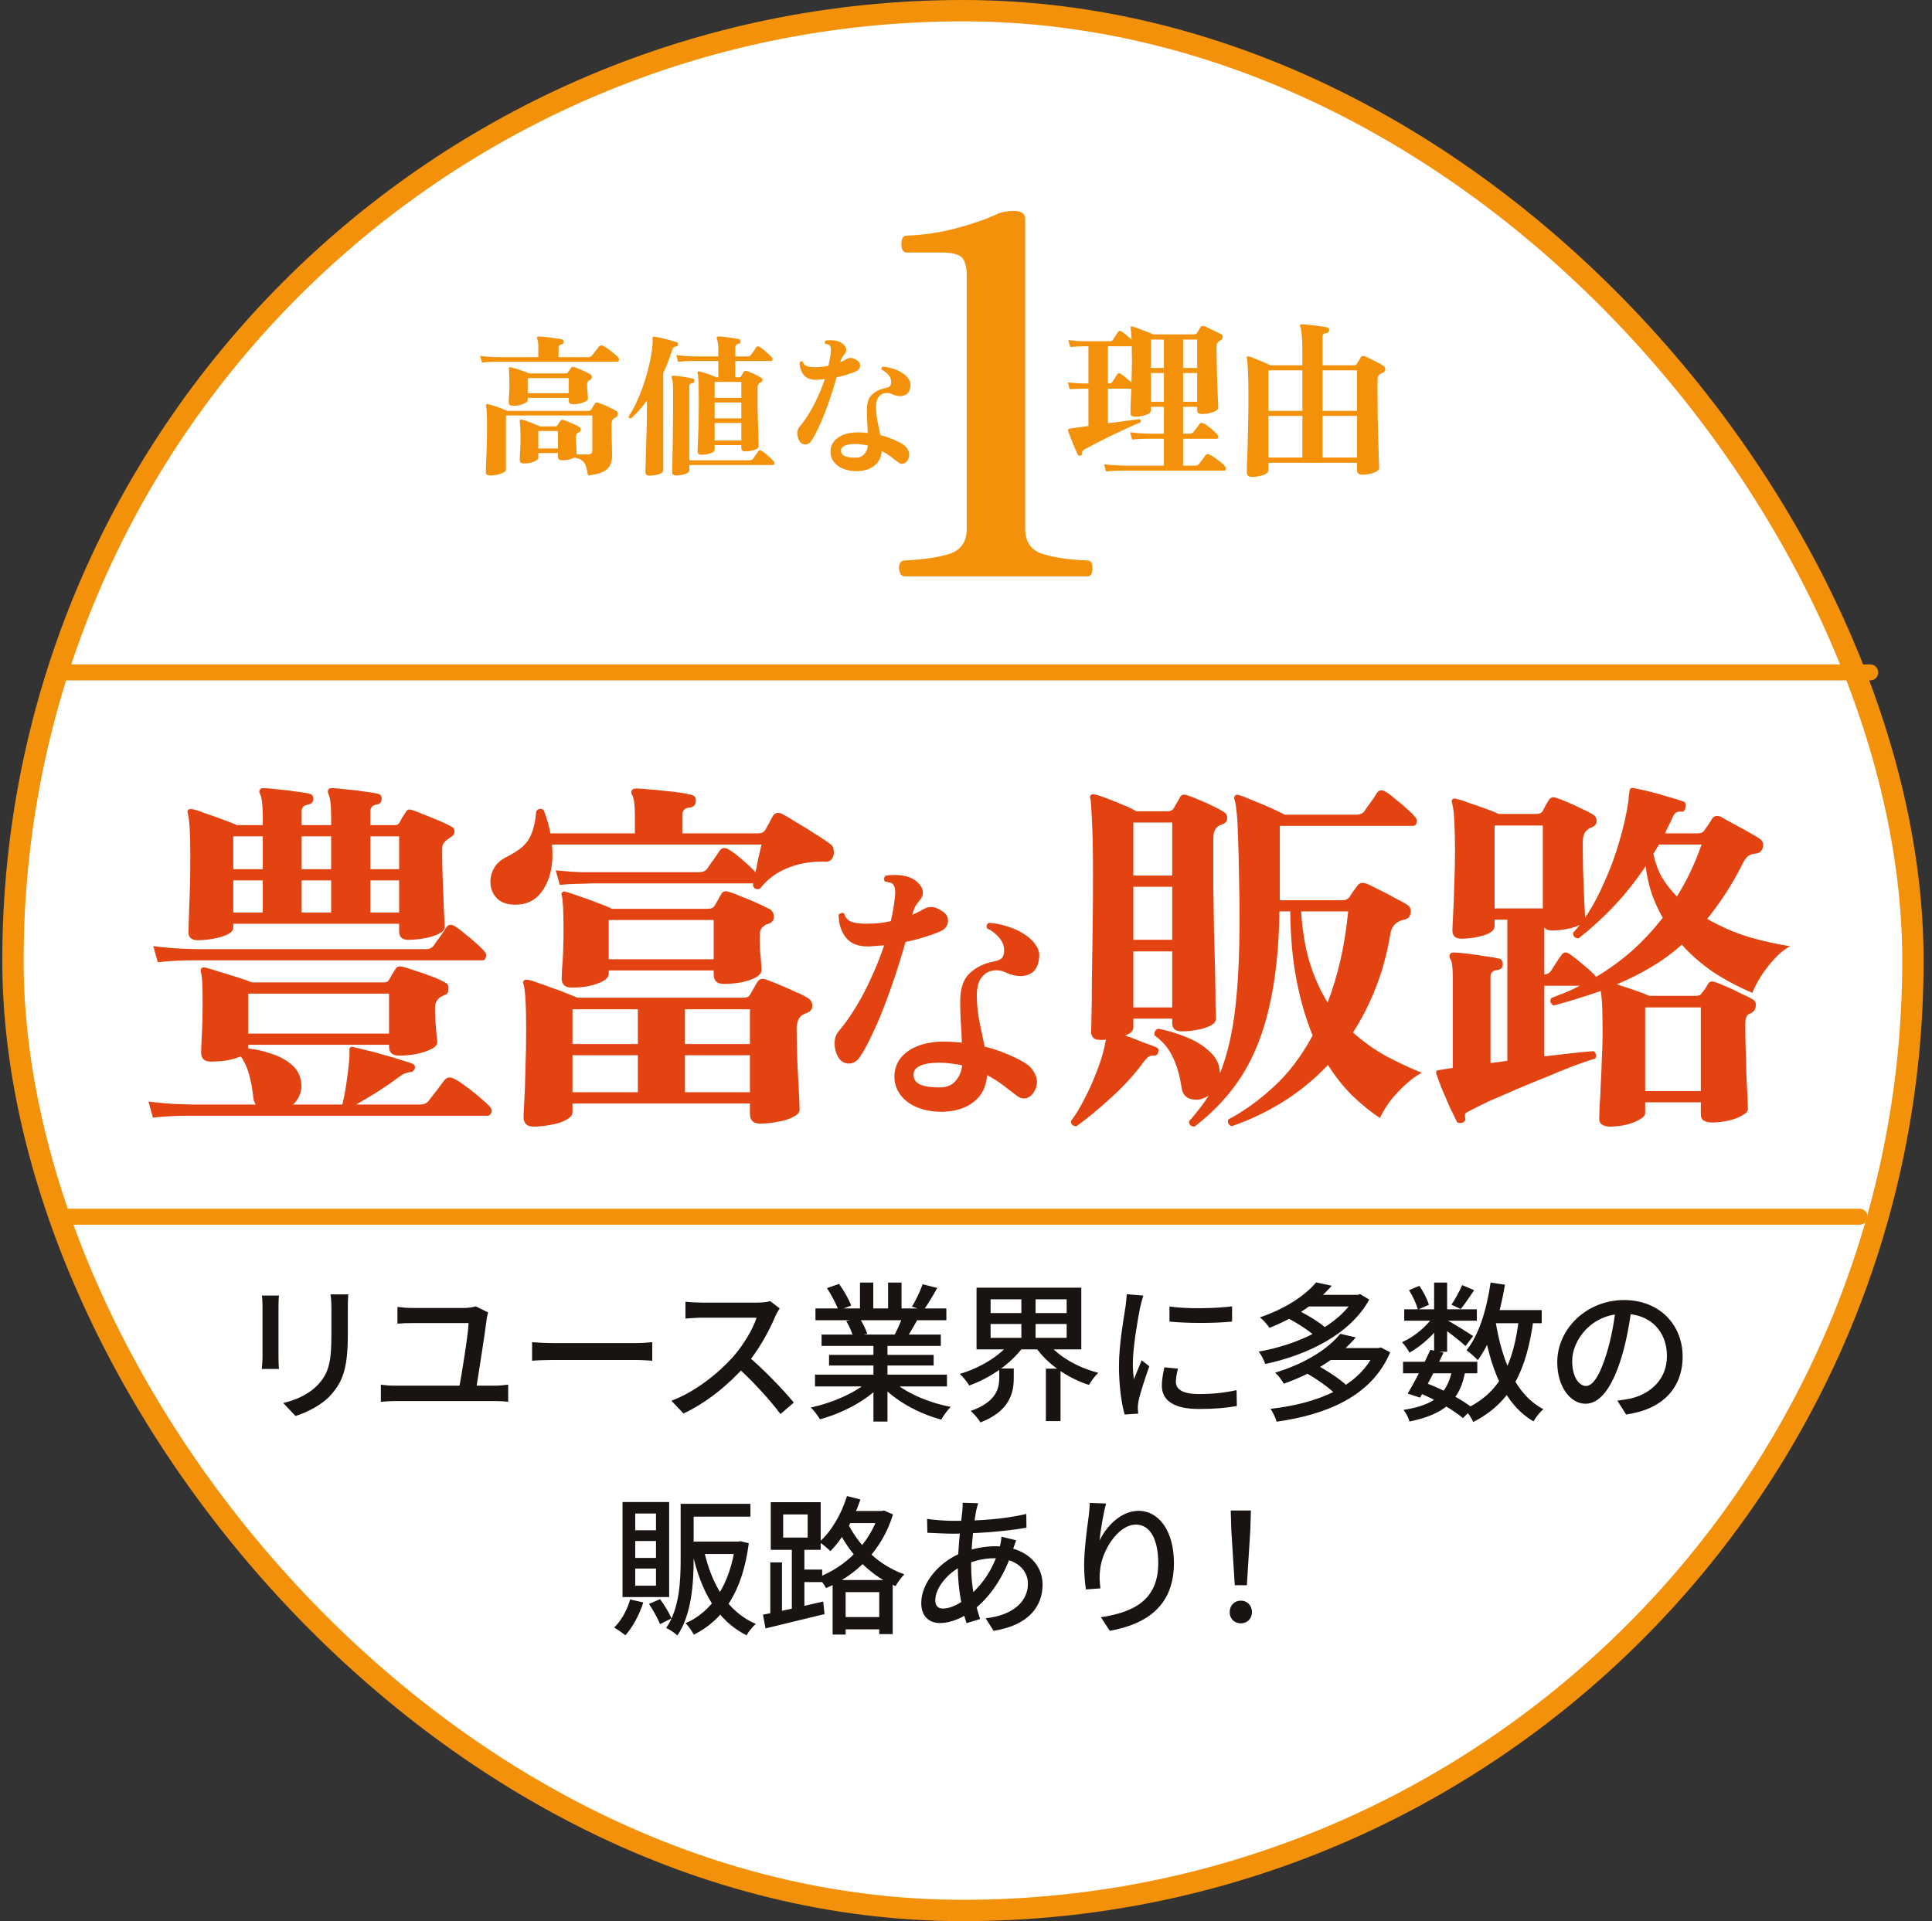
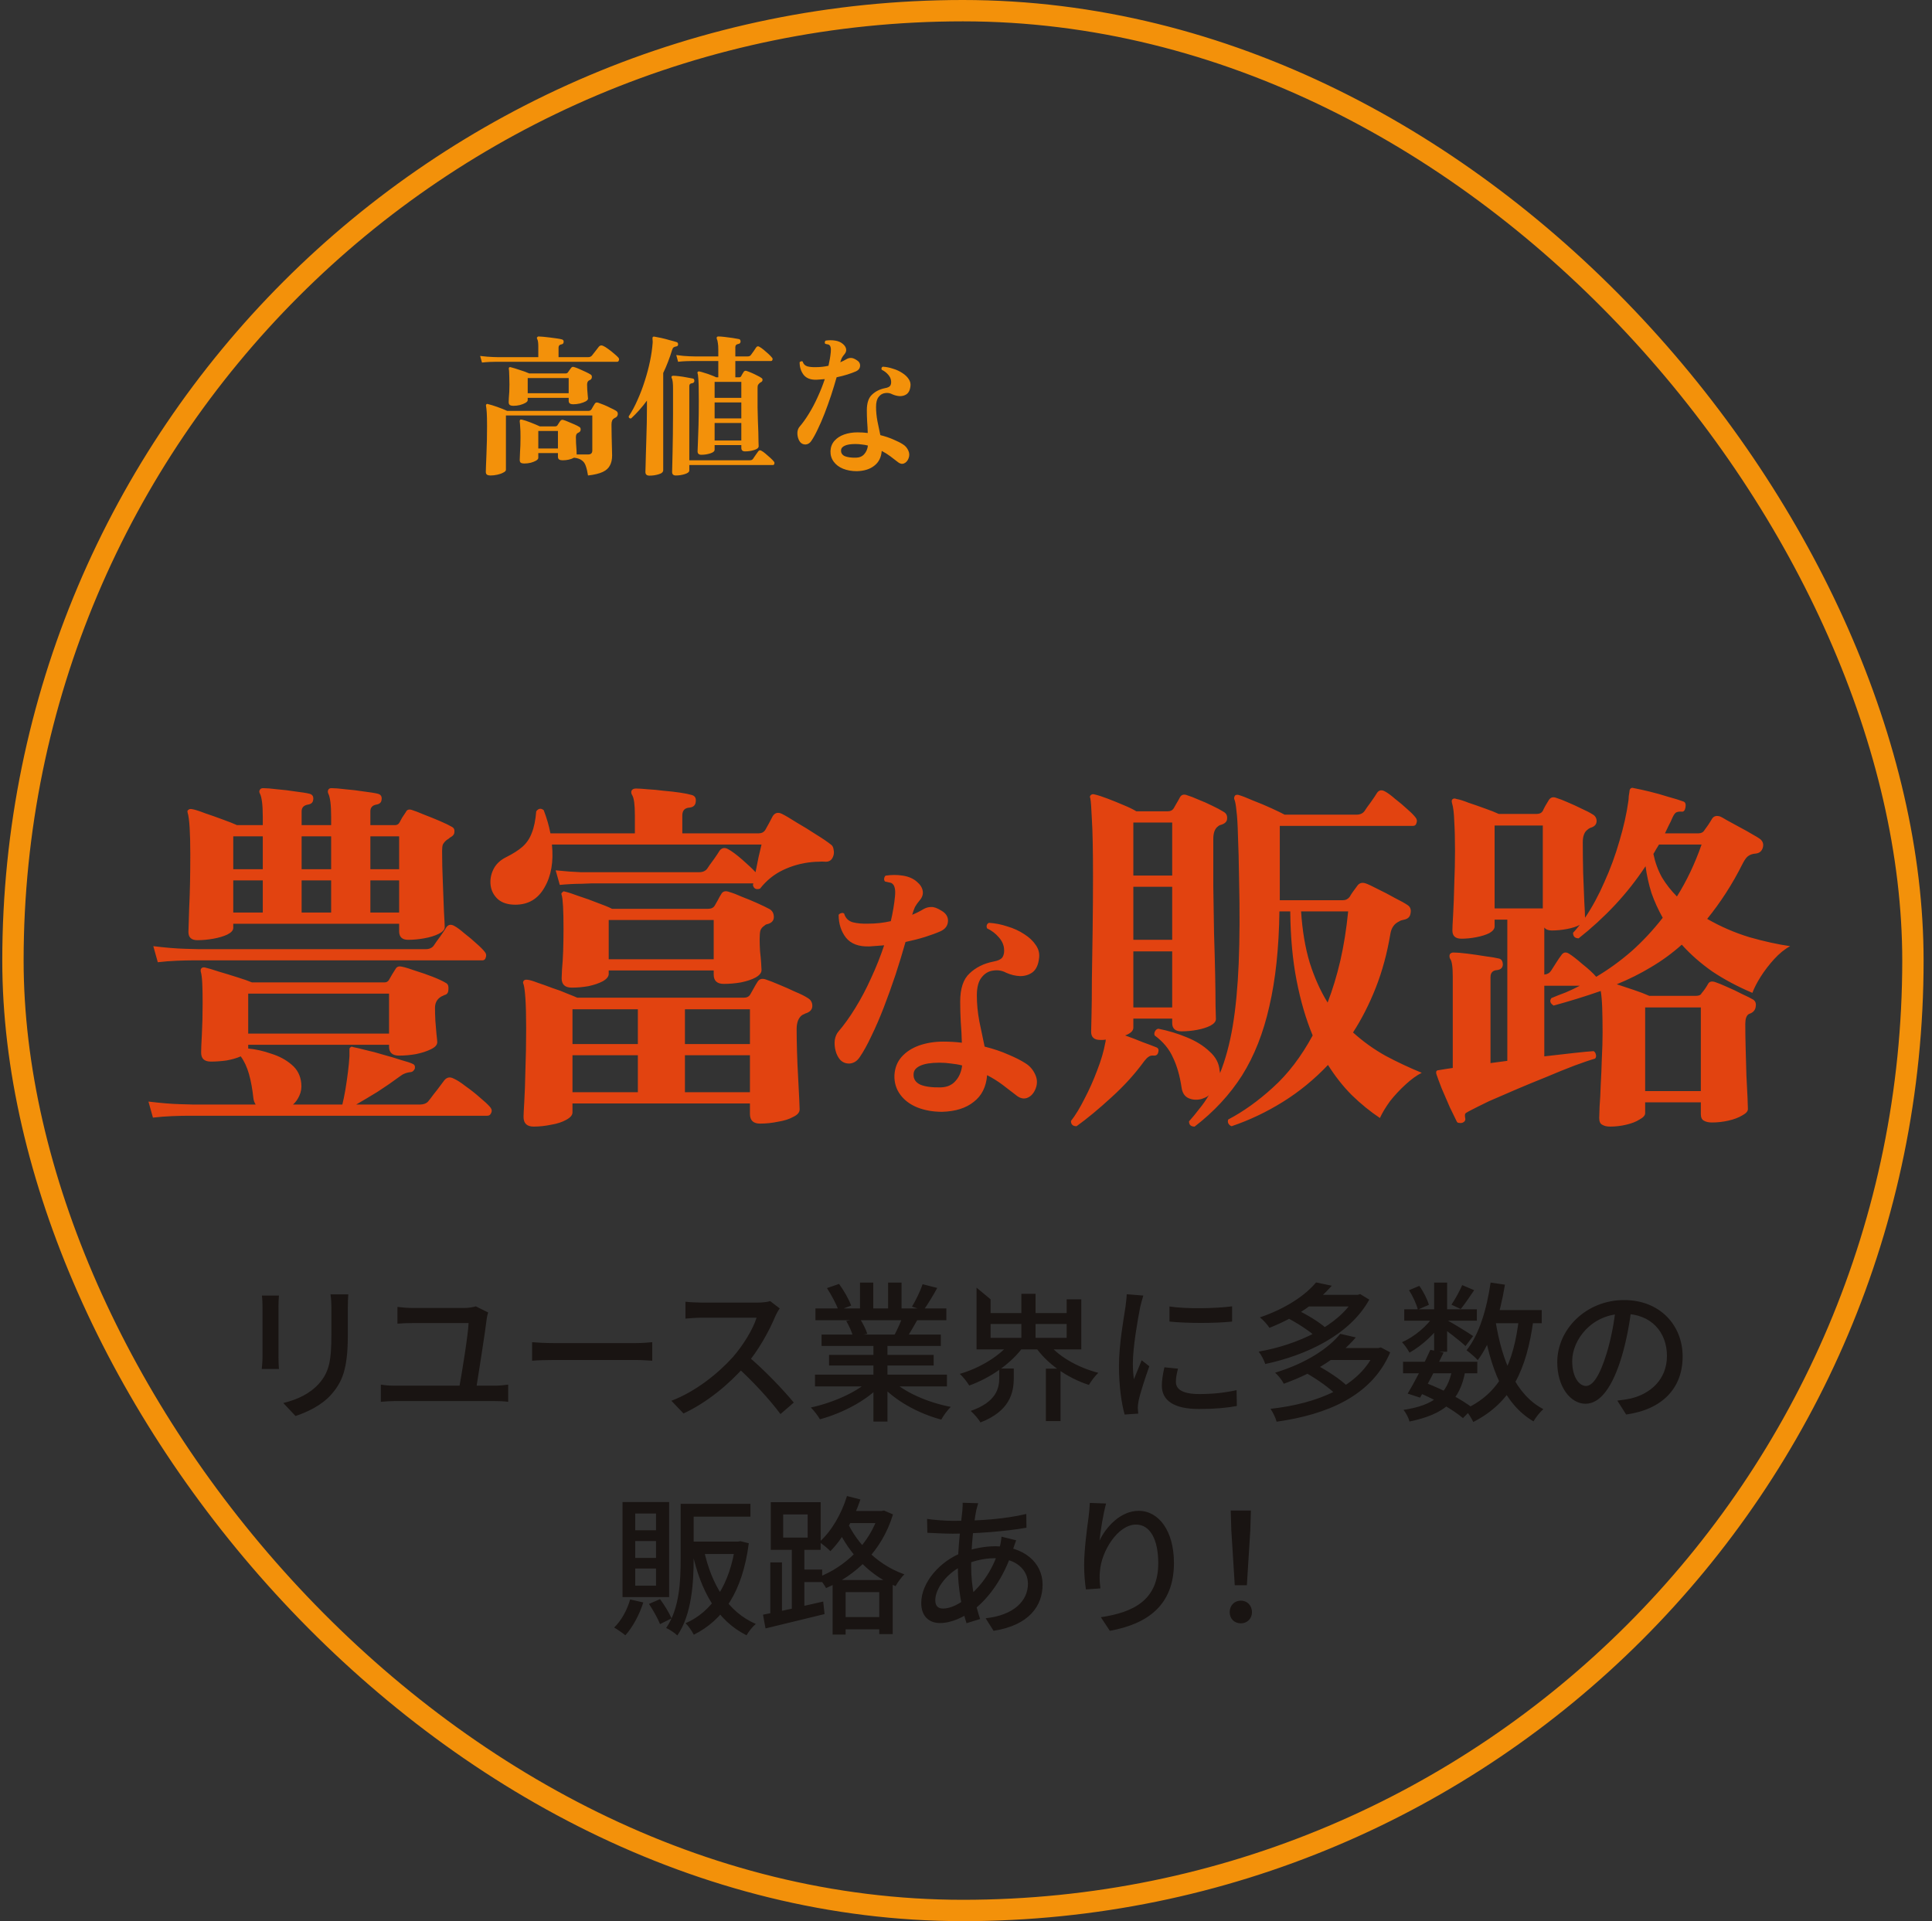
<svg xmlns="http://www.w3.org/2000/svg" width="181" height="180" viewBox="0 0 181 180" fill="none">
  <rect x="0" y="0" width="181" height="180" fill="#333333" stroke="none" />
-   <rect x="1.213" y="1" width="178" height="178" rx="89" fill="white" />
  <rect x="1.213" y="1" width="178" height="178" rx="89" stroke="#F3910A" stroke-width="2" />
  <path d="M45.945 44.55C45.811 44.55 45.706 44.526 45.629 44.478C45.553 44.43 45.514 44.339 45.514 44.204C45.514 44.147 45.519 43.97 45.529 43.672C45.538 43.375 45.553 43.016 45.572 42.594C45.591 42.163 45.605 41.717 45.615 41.257C45.624 40.788 45.629 40.352 45.629 39.949C45.629 39.355 45.62 38.919 45.6 38.641C45.581 38.353 45.557 38.147 45.529 38.023C45.519 37.956 45.533 37.908 45.572 37.879C45.61 37.841 45.663 37.836 45.73 37.864C45.941 37.913 46.223 37.999 46.578 38.123C46.933 38.248 47.244 38.373 47.512 38.497H55.132C55.256 38.497 55.352 38.444 55.419 38.339C55.448 38.281 55.491 38.205 55.549 38.109C55.616 38.004 55.669 37.917 55.707 37.85C55.774 37.716 55.889 37.678 56.052 37.735C56.196 37.783 56.373 37.85 56.584 37.936C56.795 38.023 57.001 38.118 57.202 38.224C57.413 38.32 57.581 38.406 57.705 38.483C57.839 38.559 57.897 38.674 57.878 38.828C57.858 38.971 57.777 39.077 57.633 39.144C57.595 39.154 57.561 39.173 57.533 39.202C57.37 39.288 57.288 39.48 57.288 39.777C57.288 40.112 57.293 40.486 57.303 40.898C57.312 41.31 57.322 41.684 57.331 42.019C57.341 42.345 57.346 42.566 57.346 42.681C57.346 43.045 57.279 43.351 57.145 43.601C57.02 43.859 56.795 44.066 56.469 44.219C56.143 44.372 55.683 44.482 55.089 44.55C55.031 44.176 54.959 43.874 54.873 43.644C54.796 43.414 54.672 43.241 54.499 43.126C54.336 43.002 54.097 42.92 53.781 42.882C53.483 43.045 53.124 43.126 52.702 43.126C52.568 43.126 52.463 43.102 52.386 43.054C52.309 43.006 52.271 42.92 52.271 42.796V42.45H50.431V42.896C50.431 42.983 50.364 43.069 50.23 43.155C50.095 43.232 49.928 43.299 49.726 43.356C49.525 43.404 49.319 43.428 49.108 43.428C48.974 43.428 48.869 43.404 48.792 43.356C48.725 43.308 48.691 43.217 48.691 43.083C48.691 42.959 48.701 42.714 48.72 42.35C48.749 41.976 48.763 41.516 48.763 40.97C48.763 40.519 48.754 40.198 48.734 40.007C48.725 39.815 48.711 39.647 48.691 39.503C48.682 39.446 48.691 39.393 48.72 39.345C48.739 39.307 48.797 39.297 48.893 39.316C49.103 39.364 49.367 39.451 49.683 39.575C50.009 39.7 50.306 39.825 50.575 39.949H51.998C52.094 39.949 52.166 39.92 52.214 39.863C52.252 39.805 52.295 39.738 52.343 39.662C52.4 39.585 52.448 39.513 52.487 39.446C52.573 39.331 52.683 39.302 52.817 39.36C52.913 39.388 53.052 39.441 53.234 39.518C53.426 39.594 53.617 39.676 53.809 39.762C54.011 39.848 54.169 39.93 54.284 40.007C54.37 40.054 54.408 40.141 54.399 40.265C54.389 40.39 54.327 40.476 54.212 40.524C54.193 40.534 54.178 40.543 54.169 40.553C54.159 40.553 54.145 40.558 54.126 40.567C54.011 40.634 53.953 40.764 53.953 40.955C53.953 41.109 53.958 41.3 53.967 41.531C53.986 41.761 54.001 41.976 54.011 42.177C54.02 42.379 54.025 42.513 54.025 42.58H55.103C55.362 42.58 55.491 42.455 55.491 42.206V38.928H47.397V44.017C47.397 44.113 47.316 44.2 47.153 44.276C47 44.363 46.813 44.43 46.592 44.478C46.372 44.526 46.156 44.55 45.945 44.55ZM48.087 38.023C47.953 38.023 47.848 37.999 47.771 37.951C47.694 37.903 47.656 37.812 47.656 37.678C47.656 37.611 47.661 37.486 47.671 37.304C47.69 37.122 47.704 36.916 47.714 36.686C47.723 36.446 47.728 36.221 47.728 36.01C47.728 35.703 47.723 35.468 47.714 35.306C47.714 35.133 47.709 34.994 47.699 34.889C47.699 34.783 47.69 34.683 47.671 34.587C47.661 34.51 47.671 34.457 47.699 34.429C47.738 34.39 47.795 34.386 47.872 34.414C48.073 34.462 48.342 34.544 48.677 34.659C49.022 34.764 49.324 34.874 49.583 34.989H52.99C53.086 34.989 53.157 34.956 53.205 34.889C53.244 34.841 53.287 34.778 53.335 34.702C53.392 34.625 53.445 34.553 53.493 34.486C53.57 34.371 53.675 34.342 53.809 34.4C53.924 34.429 54.078 34.486 54.269 34.572C54.471 34.659 54.672 34.75 54.873 34.846C55.074 34.941 55.228 35.023 55.333 35.09C55.419 35.138 55.458 35.224 55.448 35.349C55.438 35.473 55.376 35.559 55.261 35.608L55.175 35.651C55.06 35.718 55.002 35.847 55.002 36.039C55.002 36.154 55.007 36.307 55.017 36.499C55.036 36.691 55.05 36.868 55.06 37.031C55.079 37.194 55.089 37.299 55.089 37.347C55.089 37.433 55.017 37.52 54.873 37.606C54.729 37.682 54.547 37.749 54.327 37.807C54.116 37.855 53.905 37.879 53.694 37.879C53.57 37.879 53.469 37.855 53.392 37.807C53.316 37.759 53.277 37.668 53.277 37.534V37.275H49.439V37.491C49.439 37.577 49.367 37.663 49.223 37.749C49.089 37.826 48.916 37.893 48.706 37.951C48.504 37.999 48.298 38.023 48.087 38.023ZM45.155 33.969L44.982 33.35C45.461 33.408 45.869 33.441 46.204 33.451C46.549 33.461 46.722 33.465 46.722 33.465H50.431V32.459C50.431 32.114 50.397 31.884 50.33 31.769C50.292 31.702 50.287 31.649 50.316 31.611C50.354 31.553 50.402 31.525 50.46 31.525C50.555 31.525 50.699 31.534 50.891 31.553C51.092 31.573 51.308 31.596 51.538 31.625C51.768 31.654 51.983 31.683 52.185 31.712C52.386 31.74 52.535 31.769 52.63 31.798C52.764 31.826 52.822 31.913 52.803 32.056C52.793 32.181 52.717 32.253 52.573 32.272C52.41 32.301 52.328 32.402 52.328 32.574V33.465H55.089C55.252 33.465 55.376 33.413 55.462 33.307C55.51 33.25 55.578 33.163 55.664 33.048C55.75 32.934 55.836 32.823 55.922 32.718C56.009 32.603 56.071 32.521 56.109 32.474C56.215 32.358 56.344 32.334 56.498 32.402C56.632 32.459 56.795 32.56 56.986 32.703C57.178 32.838 57.36 32.981 57.533 33.135C57.705 33.279 57.835 33.398 57.921 33.494C57.998 33.58 58.017 33.672 57.978 33.767C57.95 33.854 57.897 33.897 57.82 33.897C57.782 33.897 57.686 33.897 57.533 33.897C57.389 33.897 57.197 33.897 56.958 33.897C56.536 33.897 55.994 33.897 55.333 33.897C54.681 33.897 53.977 33.897 53.22 33.897C52.463 33.897 51.71 33.897 50.963 33.897C50.215 33.897 49.53 33.897 48.907 33.897C48.284 33.897 47.771 33.897 47.369 33.897C46.976 33.897 46.76 33.897 46.722 33.897C46.722 33.897 46.64 33.897 46.477 33.897C46.324 33.897 46.127 33.901 45.888 33.911C45.648 33.921 45.404 33.94 45.155 33.969ZM49.439 36.844H53.277V35.421H49.439V36.844ZM50.431 42.019H52.271V40.38H50.431V42.019ZM65.713 42.609C65.473 42.609 65.353 42.503 65.353 42.292C65.353 42.206 65.363 41.952 65.382 41.531C65.401 41.099 65.42 40.543 65.44 39.863C65.459 39.173 65.468 38.401 65.468 37.548C65.468 36.935 65.463 36.461 65.454 36.125C65.444 35.78 65.43 35.526 65.411 35.363C65.401 35.191 65.382 35.061 65.353 34.975C65.325 34.917 65.339 34.865 65.396 34.817C65.435 34.798 65.478 34.793 65.526 34.802C65.66 34.831 65.828 34.879 66.029 34.946C66.23 35.004 66.427 35.071 66.618 35.147C66.82 35.224 66.978 35.291 67.093 35.349H67.294V33.825C67.064 33.825 66.844 33.825 66.633 33.825C66.431 33.825 66.245 33.825 66.072 33.825C65.804 33.825 65.579 33.825 65.396 33.825C65.224 33.825 65.123 33.825 65.094 33.825C65.094 33.825 65.013 33.825 64.85 33.825C64.697 33.825 64.5 33.83 64.261 33.839C64.021 33.849 63.777 33.868 63.528 33.897L63.355 33.264C63.825 33.331 64.227 33.37 64.563 33.379C64.908 33.389 65.08 33.394 65.08 33.394H67.294V32.747C67.294 32.488 67.28 32.282 67.251 32.128C67.232 31.965 67.203 31.851 67.165 31.783C67.136 31.716 67.131 31.659 67.15 31.611C67.169 31.553 67.222 31.525 67.308 31.525C67.443 31.525 67.634 31.539 67.883 31.568C68.142 31.596 68.396 31.63 68.645 31.668C68.904 31.707 69.096 31.74 69.221 31.769C69.288 31.779 69.331 31.812 69.35 31.87C69.379 31.918 69.388 31.965 69.379 32.013C69.369 32.09 69.345 32.143 69.307 32.172C69.268 32.2 69.221 32.219 69.163 32.229C68.981 32.258 68.89 32.354 68.89 32.517V33.394H70.054C70.189 33.394 70.289 33.346 70.356 33.25C70.414 33.173 70.5 33.053 70.615 32.89C70.73 32.727 70.807 32.612 70.845 32.545C70.931 32.43 71.037 32.416 71.161 32.502C71.267 32.56 71.396 32.651 71.549 32.775C71.703 32.9 71.851 33.029 71.995 33.163C72.139 33.298 72.244 33.408 72.311 33.494C72.379 33.561 72.398 33.633 72.369 33.71C72.35 33.786 72.302 33.825 72.225 33.825H68.89V35.349H69.264C69.34 35.349 69.398 35.315 69.436 35.248C69.455 35.2 69.489 35.138 69.537 35.061C69.594 34.975 69.642 34.898 69.68 34.831C69.738 34.755 69.815 34.726 69.911 34.745C70.035 34.783 70.189 34.841 70.371 34.917C70.553 34.994 70.735 35.08 70.917 35.176C71.099 35.262 71.243 35.344 71.348 35.421C71.415 35.459 71.444 35.521 71.434 35.608C71.434 35.684 71.396 35.746 71.319 35.794C71.291 35.804 71.262 35.818 71.233 35.837C71.204 35.857 71.18 35.876 71.161 35.895C71.085 35.962 71.032 36.029 71.003 36.096C70.984 36.154 70.974 36.235 70.974 36.341V37.16C70.974 37.467 70.974 37.817 70.974 38.21C70.984 38.593 70.994 38.986 71.003 39.388C71.022 39.791 71.037 40.169 71.046 40.524C71.056 40.869 71.061 41.157 71.061 41.387C71.07 41.617 71.075 41.756 71.075 41.804C71.075 41.957 70.936 42.077 70.658 42.163C70.39 42.249 70.102 42.292 69.796 42.292C69.566 42.292 69.451 42.182 69.451 41.962V41.703H66.949V42.134C66.949 42.278 66.815 42.393 66.546 42.479C66.278 42.566 66 42.609 65.713 42.609ZM60.839 44.564C60.59 44.564 60.465 44.449 60.465 44.219C60.465 44.181 60.47 44.017 60.48 43.73C60.489 43.443 60.499 43.074 60.508 42.623C60.528 42.173 60.542 41.684 60.552 41.157C60.571 40.62 60.585 40.093 60.595 39.575C60.604 39.058 60.609 38.588 60.609 38.166V37.534C60.37 37.86 60.125 38.162 59.876 38.44C59.627 38.718 59.378 38.971 59.128 39.202C58.975 39.221 58.898 39.158 58.898 39.015C59.205 38.555 59.483 38.037 59.732 37.462C59.991 36.887 60.216 36.293 60.408 35.679C60.609 35.056 60.772 34.443 60.897 33.839C61.021 33.235 61.103 32.675 61.141 32.157C61.151 32.052 61.151 31.965 61.141 31.898C61.141 31.822 61.136 31.759 61.127 31.712C61.127 31.644 61.136 31.601 61.156 31.582C61.184 31.544 61.232 31.529 61.299 31.539C61.481 31.568 61.702 31.611 61.961 31.668C62.219 31.726 62.478 31.793 62.737 31.87C63.005 31.937 63.226 31.999 63.398 32.056C63.484 32.085 63.528 32.157 63.528 32.272C63.528 32.378 63.47 32.44 63.355 32.459C63.25 32.478 63.168 32.507 63.111 32.545C63.053 32.584 63.005 32.665 62.967 32.79C62.852 33.173 62.722 33.547 62.579 33.911C62.444 34.266 62.296 34.611 62.133 34.946V44.046C62.133 44.228 61.994 44.358 61.716 44.434C61.448 44.521 61.156 44.564 60.839 44.564ZM63.312 44.55C63.082 44.55 62.967 44.439 62.967 44.219C62.967 44.181 62.972 43.994 62.981 43.658C62.991 43.332 63 42.911 63.01 42.393C63.02 41.866 63.029 41.286 63.039 40.654C63.048 40.021 63.053 39.388 63.053 38.756V36.384C63.053 35.905 63.015 35.588 62.938 35.435C62.9 35.368 62.895 35.315 62.924 35.277C62.943 35.229 62.991 35.205 63.068 35.205C63.192 35.205 63.374 35.219 63.614 35.248C63.863 35.277 64.107 35.315 64.347 35.363C64.587 35.401 64.769 35.435 64.893 35.464C64.96 35.473 65.004 35.502 65.023 35.55C65.042 35.598 65.051 35.646 65.051 35.694C65.042 35.818 64.97 35.89 64.836 35.909C64.663 35.919 64.577 36.01 64.577 36.182V43.126H70.227C70.38 43.126 70.486 43.083 70.543 42.997C70.601 42.92 70.682 42.8 70.787 42.637C70.903 42.474 70.984 42.359 71.032 42.292C71.118 42.177 71.219 42.158 71.334 42.235C71.449 42.292 71.583 42.388 71.736 42.522C71.89 42.647 72.038 42.776 72.182 42.911C72.326 43.045 72.431 43.155 72.498 43.241C72.556 43.308 72.57 43.38 72.541 43.457C72.522 43.533 72.479 43.572 72.412 43.572H64.577V44.075C64.577 44.219 64.438 44.334 64.16 44.42C63.892 44.506 63.609 44.55 63.312 44.55ZM66.949 41.272H69.451V39.633H66.949V41.272ZM66.949 39.202H69.451V37.706H66.949V39.202ZM66.949 37.275H69.451V35.78H66.949V37.275ZM80.276 44.147C79.797 44.147 79.365 44.07 78.982 43.917C78.608 43.764 78.316 43.543 78.105 43.256C77.894 42.968 77.793 42.637 77.803 42.264C77.822 41.88 77.947 41.559 78.177 41.3C78.407 41.042 78.709 40.845 79.083 40.711C79.466 40.577 79.883 40.51 80.333 40.51C80.496 40.51 80.659 40.514 80.822 40.524C80.985 40.534 81.143 40.548 81.296 40.567C81.287 40.203 81.268 39.844 81.239 39.489C81.22 39.134 81.21 38.785 81.21 38.44C81.21 37.759 81.373 37.27 81.699 36.973C82.025 36.666 82.427 36.465 82.907 36.369C83.175 36.322 83.343 36.24 83.41 36.125C83.477 36.01 83.501 35.866 83.482 35.694C83.463 35.483 83.371 35.286 83.209 35.104C83.046 34.913 82.844 34.759 82.605 34.644C82.576 34.587 82.571 34.529 82.59 34.472C82.609 34.414 82.648 34.376 82.705 34.357C83.022 34.376 83.338 34.438 83.654 34.544C83.98 34.639 84.272 34.774 84.531 34.946C84.79 35.109 84.991 35.301 85.135 35.521C85.279 35.732 85.331 35.962 85.293 36.211C85.255 36.537 85.144 36.772 84.962 36.916C84.78 37.05 84.565 37.117 84.316 37.117C84.076 37.107 83.836 37.05 83.597 36.944C83.386 36.829 83.161 36.791 82.921 36.829C82.681 36.858 82.48 36.978 82.317 37.189C82.154 37.39 82.073 37.702 82.073 38.123C82.073 38.555 82.116 39 82.202 39.46C82.298 39.911 82.389 40.347 82.475 40.769C82.935 40.883 83.347 41.023 83.712 41.185C84.076 41.339 84.368 41.487 84.589 41.631C84.809 41.765 84.977 41.957 85.092 42.206C85.207 42.446 85.216 42.69 85.121 42.939C85.025 43.188 84.876 43.351 84.675 43.428C84.483 43.495 84.287 43.443 84.085 43.27C83.875 43.107 83.649 42.934 83.41 42.752C83.17 42.57 82.902 42.403 82.605 42.249C82.557 42.853 82.327 43.313 81.915 43.629C81.512 43.955 80.966 44.128 80.276 44.147ZM74.985 41.444C74.88 41.32 74.803 41.166 74.755 40.984C74.707 40.802 74.693 40.62 74.712 40.438C74.741 40.256 74.803 40.107 74.899 39.992C75.196 39.647 75.489 39.24 75.776 38.77C76.073 38.291 76.346 37.773 76.596 37.218C76.854 36.662 77.079 36.096 77.271 35.521C77.147 35.531 77.022 35.54 76.897 35.55C76.773 35.559 76.643 35.569 76.509 35.579C75.953 35.598 75.546 35.444 75.287 35.119C75.038 34.793 74.913 34.4 74.913 33.94C74.952 33.892 75 33.863 75.057 33.854C75.115 33.834 75.163 33.844 75.201 33.882C75.268 34.112 75.417 34.261 75.647 34.328C75.877 34.386 76.14 34.409 76.437 34.4C76.84 34.4 77.233 34.357 77.616 34.27C77.722 33.82 77.793 33.394 77.832 32.991C77.851 32.799 77.846 32.651 77.817 32.545C77.798 32.44 77.746 32.358 77.659 32.301C77.621 32.282 77.568 32.267 77.501 32.258C77.434 32.239 77.372 32.224 77.314 32.215C77.276 32.167 77.262 32.114 77.271 32.056C77.281 31.999 77.305 31.951 77.343 31.913C77.65 31.865 77.952 31.865 78.249 31.913C78.546 31.961 78.785 32.066 78.968 32.229C79.14 32.373 79.241 32.531 79.269 32.703C79.298 32.876 79.246 33.039 79.111 33.192C79.006 33.317 78.924 33.432 78.867 33.537C78.819 33.643 78.771 33.777 78.723 33.94C78.934 33.854 79.126 33.758 79.298 33.652C79.432 33.576 79.567 33.537 79.701 33.537C79.844 33.528 80.022 33.59 80.233 33.724C80.472 33.858 80.587 34.041 80.578 34.27C80.568 34.501 80.444 34.673 80.204 34.788C79.964 34.893 79.691 34.994 79.385 35.09C79.078 35.186 78.742 35.272 78.378 35.349C78.225 35.895 78.052 36.461 77.861 37.045C77.669 37.62 77.468 38.181 77.257 38.727C77.046 39.273 76.83 39.772 76.61 40.222C76.399 40.673 76.198 41.037 76.006 41.315C75.872 41.516 75.699 41.626 75.489 41.645C75.287 41.655 75.12 41.588 74.985 41.444ZM80.204 42.882C80.53 42.872 80.784 42.762 80.966 42.551C81.157 42.34 81.272 42.072 81.311 41.746C81.129 41.698 80.937 41.665 80.736 41.645C80.544 41.617 80.343 41.602 80.132 41.602C79.701 41.602 79.37 41.655 79.14 41.761C78.91 41.866 78.795 42.014 78.795 42.206C78.785 42.446 78.9 42.623 79.14 42.738C79.389 42.843 79.744 42.891 80.204 42.882Z" fill="#F3910A" />
-   <path d="M84.722 54C84.537 54 84.398 53.876 84.305 53.629C84.212 53.381 84.197 53.134 84.258 52.886C84.351 52.639 84.521 52.515 84.769 52.515C86.594 52.423 88.016 52.206 89.037 51.866C90.058 51.495 90.568 50.721 90.568 49.546V25.792C90.568 25.05 90.429 24.508 90.151 24.168C89.872 23.828 89.207 23.658 88.156 23.658H84.954C84.738 23.658 84.583 23.534 84.49 23.287C84.429 23.008 84.429 22.745 84.49 22.498C84.552 22.22 84.707 22.08 84.954 22.08C86.532 22.018 88.078 21.787 89.594 21.384C91.109 20.982 92.393 20.534 93.445 20.039C93.878 19.853 94.388 19.761 94.976 19.761C95.687 19.761 96.043 20.008 96.043 20.503V49.546C96.043 50.783 96.6 51.572 97.713 51.912C98.826 52.252 100.218 52.453 101.889 52.515C102.105 52.515 102.244 52.639 102.306 52.886C102.368 53.134 102.368 53.381 102.306 53.629C102.244 53.876 102.105 54 101.889 54H84.722Z" fill="#F3910A" />
-   <path d="M103.624 44.177L103.435 43.5C103.96 43.563 104.406 43.6 104.774 43.61C105.151 43.621 105.34 43.626 105.34 43.626H109.041V41.107H107.781C107.781 41.107 107.692 41.107 107.513 41.107C107.345 41.107 107.13 41.112 106.868 41.123C106.605 41.133 106.338 41.154 106.065 41.185L105.876 40.508C106.401 40.571 106.847 40.608 107.214 40.619C107.592 40.629 107.781 40.634 107.781 40.634H109.041V38.115H107.828V38.477C107.828 38.572 107.755 38.666 107.608 38.761C107.461 38.845 107.272 38.913 107.041 38.965C106.82 39.018 106.595 39.044 106.364 39.044C106.227 39.044 106.117 39.023 106.033 38.981C105.949 38.929 105.907 38.829 105.907 38.682C105.907 38.608 105.912 38.351 105.923 37.91C105.944 37.469 105.965 36.971 105.986 36.415H103.797V39.658C104.385 39.574 104.947 39.501 105.482 39.438C106.017 39.364 106.443 39.306 106.757 39.264C106.883 39.338 106.91 39.443 106.836 39.579C106.553 39.684 106.175 39.847 105.703 40.068C105.241 40.277 104.747 40.508 104.222 40.76C103.708 41.012 103.215 41.259 102.742 41.5C102.281 41.742 101.903 41.941 101.609 42.099C101.441 42.193 101.362 42.309 101.373 42.445C101.394 42.571 101.346 42.655 101.231 42.697C101.105 42.718 101.016 42.681 100.963 42.587C100.89 42.419 100.79 42.193 100.664 41.91C100.549 41.626 100.433 41.343 100.318 41.059C100.213 40.766 100.129 40.54 100.066 40.382C100.055 40.33 100.055 40.283 100.066 40.241C100.087 40.199 100.129 40.178 100.192 40.178C100.328 40.146 100.512 40.115 100.743 40.083C100.921 40.062 101.11 40.036 101.31 40.005C101.519 39.973 101.74 39.941 101.971 39.91V36.415H101.514C101.514 36.415 101.373 36.42 101.089 36.43C100.816 36.43 100.528 36.441 100.223 36.462L100.034 35.832C100.433 35.874 100.774 35.9 101.058 35.911C101.352 35.921 101.498 35.926 101.498 35.926H101.971V32.447H101.546C101.546 32.447 101.409 32.452 101.136 32.462C100.863 32.462 100.575 32.478 100.27 32.51L100.081 31.864C100.48 31.917 100.821 31.948 101.105 31.959C101.399 31.969 101.546 31.974 101.546 31.974H104.002C104.117 31.974 104.207 31.927 104.27 31.833C104.322 31.738 104.396 31.623 104.49 31.486C104.595 31.339 104.669 31.224 104.711 31.14C104.816 30.982 104.947 30.961 105.104 31.077C105.241 31.161 105.393 31.276 105.561 31.423C105.729 31.56 105.881 31.696 106.017 31.833C106.007 31.591 105.991 31.381 105.97 31.203C105.96 31.014 105.944 30.872 105.923 30.778C105.912 30.725 105.918 30.678 105.939 30.636C105.97 30.584 106.038 30.573 106.143 30.605C106.301 30.646 106.495 30.715 106.726 30.809C106.957 30.893 107.193 30.982 107.435 31.077C107.676 31.171 107.881 31.255 108.049 31.329H111.843C111.969 31.329 112.064 31.292 112.127 31.219C112.158 31.166 112.211 31.082 112.284 30.967C112.358 30.841 112.415 30.741 112.457 30.668C112.541 30.552 112.657 30.515 112.804 30.557C112.93 30.599 113.087 30.668 113.276 30.762C113.465 30.846 113.659 30.941 113.859 31.045C114.069 31.14 114.242 31.224 114.378 31.297C114.515 31.371 114.567 31.481 114.536 31.628C114.515 31.765 114.441 31.859 114.315 31.911C114.284 31.922 114.252 31.938 114.221 31.959C114.2 31.969 114.179 31.985 114.158 32.006C114.032 32.1 113.969 32.279 113.969 32.541C113.969 32.867 113.974 33.26 113.985 33.722C113.995 34.184 114.006 34.667 114.016 35.171C114.037 35.664 114.053 36.136 114.063 36.588C114.084 37.039 114.1 37.412 114.111 37.706C114.121 38 114.126 38.173 114.126 38.225C114.126 38.32 114.048 38.414 113.89 38.509C113.733 38.593 113.538 38.661 113.308 38.713C113.087 38.766 112.861 38.792 112.63 38.792C112.484 38.792 112.368 38.766 112.284 38.713C112.2 38.661 112.158 38.566 112.158 38.43V38.115H110.835V40.634H111.418C111.607 40.634 111.738 40.582 111.812 40.477C111.854 40.424 111.911 40.351 111.985 40.257C112.069 40.151 112.148 40.047 112.221 39.941C112.295 39.837 112.347 39.763 112.379 39.721C112.463 39.606 112.573 39.585 112.709 39.658C112.835 39.7 112.987 39.789 113.166 39.926C113.355 40.062 113.533 40.209 113.701 40.367C113.88 40.524 114.006 40.655 114.079 40.76C114.132 40.834 114.147 40.913 114.126 40.996C114.116 41.07 114.069 41.107 113.985 41.107H110.835V43.626H111.938C112.032 43.626 112.106 43.615 112.158 43.594C112.211 43.584 112.263 43.547 112.316 43.484C112.389 43.4 112.494 43.264 112.63 43.075C112.777 42.875 112.877 42.739 112.93 42.666C113.035 42.539 113.161 42.513 113.308 42.587C113.465 42.66 113.638 42.765 113.827 42.902C114.027 43.038 114.216 43.18 114.394 43.327C114.572 43.474 114.698 43.6 114.772 43.705C114.845 43.799 114.866 43.888 114.835 43.972C114.814 44.056 114.761 44.098 114.677 44.098C114.635 44.098 114.536 44.098 114.378 44.098C114.221 44.098 114.021 44.098 113.78 44.098C113.402 44.098 112.935 44.098 112.379 44.098C111.833 44.098 111.25 44.098 110.631 44.098C110.011 44.098 109.397 44.098 108.789 44.098C108.19 44.098 107.634 44.098 107.12 44.098C106.616 44.098 106.201 44.098 105.876 44.098C105.561 44.098 105.382 44.098 105.34 44.098C105.34 44.098 105.251 44.098 105.073 44.098C104.905 44.098 104.69 44.104 104.427 44.114C104.165 44.125 103.897 44.146 103.624 44.177ZM103.797 35.926H103.923C104.049 35.926 104.138 35.885 104.191 35.8C104.254 35.706 104.333 35.591 104.427 35.454C104.522 35.307 104.595 35.192 104.648 35.108C104.732 34.95 104.858 34.929 105.025 35.045C105.172 35.139 105.335 35.265 105.514 35.423C105.703 35.57 105.865 35.711 106.002 35.848C106.012 35.428 106.023 35.024 106.033 34.635C106.044 34.247 106.049 33.922 106.049 33.659C106.049 33.481 106.044 33.286 106.033 33.077C106.033 32.856 106.033 32.646 106.033 32.447H103.797V35.926ZM110.835 37.643H112.158V34.95H110.835V37.643ZM110.835 34.478H112.158V31.817H110.835V34.478ZM107.828 37.643H109.041V34.95H107.828V37.643ZM107.828 34.478H109.041V31.817H107.828V34.478ZM117.275 44.681C116.96 44.681 116.803 44.534 116.803 44.24C116.803 44.177 116.808 43.946 116.819 43.547C116.84 43.148 116.861 42.629 116.882 41.988C116.903 41.338 116.918 40.608 116.929 39.8C116.95 38.981 116.96 38.12 116.96 37.218C116.96 36.126 116.945 35.297 116.913 34.73C116.892 34.153 116.855 33.764 116.803 33.565C116.782 33.512 116.792 33.465 116.834 33.423C116.866 33.392 116.918 33.381 116.992 33.392C117.128 33.423 117.317 33.491 117.559 33.596C117.8 33.691 118.052 33.796 118.315 33.911C118.577 34.016 118.808 34.121 119.007 34.226H122.015V32.935C122.015 32.305 121.994 31.791 121.952 31.392C121.92 30.993 121.878 30.741 121.826 30.636C121.784 30.584 121.773 30.526 121.794 30.463C121.826 30.41 121.889 30.384 121.983 30.384C122.099 30.384 122.261 30.395 122.471 30.416C122.681 30.437 122.907 30.463 123.148 30.494C123.4 30.526 123.631 30.557 123.841 30.589C124.062 30.62 124.224 30.646 124.329 30.668C124.476 30.709 124.539 30.804 124.518 30.951C124.508 31.098 124.424 31.182 124.266 31.203C124.025 31.234 123.904 31.345 123.904 31.534V34.226H126.833C126.969 34.226 127.074 34.168 127.148 34.053C127.169 34 127.221 33.911 127.305 33.785C127.389 33.649 127.452 33.544 127.494 33.47C127.568 33.344 127.683 33.313 127.84 33.376C127.956 33.418 128.124 33.491 128.344 33.596C128.565 33.701 128.79 33.817 129.021 33.943C129.252 34.058 129.441 34.163 129.588 34.258C129.735 34.341 129.798 34.467 129.777 34.635C129.756 34.803 129.651 34.913 129.462 34.966C129.389 34.998 129.326 35.029 129.273 35.06C129.126 35.155 129.053 35.333 129.053 35.596V36.603C129.053 37.517 129.058 38.393 129.069 39.233C129.09 40.073 129.111 40.828 129.132 41.5C129.153 42.162 129.168 42.702 129.179 43.122C129.2 43.532 129.21 43.762 129.21 43.815C129.21 44.014 129.042 44.172 128.706 44.287C128.381 44.413 128.019 44.476 127.62 44.476C127.295 44.476 127.132 44.329 127.132 44.035V43.358H118.834V44.035C118.834 44.235 118.671 44.392 118.346 44.508C118.031 44.623 117.674 44.681 117.275 44.681ZM123.904 42.87H127.132V38.965H123.904V42.87ZM118.834 42.87H122.015V38.965H118.834V42.87ZM123.904 38.493H127.132V34.698H123.904V38.493ZM118.834 38.493H122.015V34.698H118.834V38.493Z" fill="#F3910A" />
-   <path d="M5.213 63H175.213" stroke="#F3910A" stroke-width="1.499" stroke-linecap="round" />
  <path d="M18.493 88.09C17.933 88.09 17.653 87.833 17.653 87.32C17.653 87.203 17.676 86.457 17.723 85.08C17.793 83.703 17.828 82.023 17.828 80.04C17.828 78.01 17.746 76.715 17.583 76.155C17.536 76.015 17.559 75.922 17.653 75.875C17.723 75.805 17.828 75.782 17.968 75.805C18.248 75.852 18.656 75.98 19.193 76.19C19.753 76.377 20.313 76.575 20.873 76.785C21.456 76.995 21.899 77.17 22.203 77.31H24.618V76.505C24.618 75.945 24.594 75.49 24.548 75.14C24.501 74.79 24.443 74.545 24.373 74.405C24.279 74.242 24.268 74.113 24.338 74.02C24.384 73.903 24.489 73.845 24.653 73.845C24.956 73.845 25.388 73.88 25.948 73.95C26.531 73.997 27.114 74.067 27.698 74.16C28.281 74.23 28.713 74.3 28.993 74.37C29.273 74.44 29.389 74.627 29.343 74.93C29.319 75.187 29.156 75.338 28.853 75.385C28.456 75.455 28.258 75.665 28.258 76.015V77.31H31.023V76.505C31.023 75.945 30.999 75.49 30.953 75.14C30.906 74.79 30.848 74.545 30.778 74.405C30.708 74.265 30.696 74.137 30.743 74.02C30.789 73.903 30.894 73.845 31.058 73.845C31.361 73.845 31.793 73.88 32.353 73.95C32.936 73.997 33.519 74.067 34.103 74.16C34.686 74.23 35.118 74.3 35.398 74.37C35.678 74.44 35.794 74.627 35.748 74.93C35.724 75.187 35.561 75.338 35.258 75.385C34.884 75.455 34.698 75.665 34.698 76.015V77.31H37.008C37.194 77.31 37.334 77.228 37.428 77.065C37.474 76.972 37.556 76.82 37.673 76.61C37.813 76.4 37.929 76.225 38.023 76.085C38.116 75.875 38.291 75.805 38.548 75.875C38.851 75.968 39.248 76.12 39.738 76.33C40.228 76.517 40.718 76.715 41.208 76.925C41.698 77.135 42.083 77.322 42.363 77.485C42.526 77.578 42.596 77.73 42.573 77.94C42.573 78.127 42.479 78.278 42.293 78.395C42.199 78.442 42.118 78.5 42.048 78.57C41.978 78.617 41.908 78.663 41.838 78.71C41.674 78.85 41.558 78.99 41.488 79.13C41.441 79.27 41.418 79.468 41.418 79.725C41.418 80.658 41.441 81.65 41.488 82.7C41.534 83.727 41.569 84.637 41.593 85.43C41.639 86.2 41.663 86.678 41.663 86.865C41.663 87.098 41.476 87.308 41.103 87.495C40.729 87.682 40.274 87.822 39.738 87.915C39.224 88.008 38.723 88.055 38.233 88.055C37.673 88.055 37.393 87.787 37.393 87.25V86.55H21.853V86.935C21.853 87.168 21.666 87.378 21.293 87.565C20.943 87.728 20.511 87.857 19.998 87.95C19.484 88.043 18.983 88.09 18.493 88.09ZM14.328 104.715L13.908 103.21C15.051 103.35 16.043 103.432 16.883 103.455C17.723 103.478 18.143 103.49 18.143 103.49H23.953C23.836 103.303 23.766 103.117 23.743 102.93C23.649 102.043 23.509 101.273 23.323 100.62C23.136 99.967 22.879 99.418 22.553 98.975C22.179 99.138 21.736 99.267 21.223 99.36C20.709 99.43 20.219 99.465 19.753 99.465C19.146 99.465 18.843 99.185 18.843 98.625C18.843 98.322 18.866 97.75 18.913 96.91C18.959 96.047 18.983 95.067 18.983 93.97C18.983 93.2 18.971 92.582 18.948 92.115C18.924 91.625 18.878 91.263 18.808 91.03C18.784 90.89 18.808 90.785 18.878 90.715C18.948 90.645 19.053 90.622 19.193 90.645C19.496 90.715 19.928 90.843 20.488 91.03C21.048 91.193 21.619 91.368 22.203 91.555C22.809 91.742 23.276 91.905 23.603 92.045H36.028C36.214 92.045 36.354 91.963 36.448 91.8C36.494 91.73 36.588 91.567 36.728 91.31C36.891 91.053 37.008 90.867 37.078 90.75C37.194 90.563 37.393 90.505 37.673 90.575C37.999 90.645 38.419 90.773 38.933 90.96C39.469 91.123 40.006 91.31 40.543 91.52C41.079 91.73 41.499 91.928 41.803 92.115C41.966 92.208 42.036 92.395 42.013 92.675C42.013 92.955 41.919 93.13 41.733 93.2C41.639 93.223 41.558 93.258 41.488 93.305C41.418 93.328 41.348 93.363 41.278 93.41C40.928 93.643 40.753 93.982 40.753 94.425C40.753 94.775 40.764 95.183 40.788 95.65C40.834 96.117 40.869 96.537 40.893 96.91C40.939 97.283 40.963 97.528 40.963 97.645C40.963 97.902 40.764 98.123 40.368 98.31C39.994 98.497 39.528 98.648 38.968 98.765C38.431 98.858 37.906 98.905 37.393 98.905C36.763 98.905 36.448 98.625 36.448 98.065V97.89H23.253V98.24C23.976 98.31 24.699 98.473 25.423 98.73C26.169 98.963 26.799 99.302 27.313 99.745C27.849 100.188 28.153 100.772 28.223 101.495C28.269 101.915 28.211 102.3 28.048 102.65C27.908 102.977 27.709 103.257 27.453 103.49H32.073C32.166 103.117 32.259 102.662 32.353 102.125C32.446 101.565 32.528 101.005 32.598 100.445C32.668 99.885 32.714 99.395 32.738 98.975V98.31C32.738 98.217 32.784 98.147 32.878 98.1C32.924 98.053 32.983 98.053 33.053 98.1C33.309 98.147 33.706 98.24 34.243 98.38C34.779 98.497 35.351 98.648 35.958 98.835C36.564 98.998 37.113 99.162 37.603 99.325C38.116 99.465 38.466 99.582 38.653 99.675C38.839 99.745 38.909 99.897 38.863 100.13C38.769 100.317 38.653 100.422 38.513 100.445C38.279 100.468 38.081 100.515 37.918 100.585C37.778 100.632 37.603 100.737 37.393 100.9C36.763 101.367 36.086 101.833 35.363 102.3C34.639 102.743 33.974 103.14 33.368 103.49H39.283C39.703 103.49 39.994 103.373 40.158 103.14C40.274 103 40.426 102.802 40.613 102.545C40.823 102.288 41.021 102.032 41.208 101.775C41.418 101.495 41.558 101.308 41.628 101.215C41.861 100.935 42.141 100.877 42.468 101.04C42.794 101.18 43.179 101.425 43.623 101.775C44.089 102.102 44.533 102.452 44.953 102.825C45.373 103.175 45.676 103.455 45.863 103.665C46.049 103.852 46.108 104.038 46.038 104.225C45.968 104.435 45.839 104.54 45.653 104.54C45.559 104.54 45.326 104.54 44.953 104.54C44.603 104.54 44.136 104.54 43.553 104.54C42.643 104.54 41.523 104.54 40.193 104.54C38.863 104.54 37.416 104.54 35.853 104.54C34.289 104.54 32.691 104.54 31.058 104.54C29.448 104.54 27.884 104.54 26.368 104.54C24.874 104.54 23.521 104.54 22.308 104.54C21.094 104.54 20.114 104.54 19.368 104.54C18.621 104.54 18.213 104.54 18.143 104.54C18.143 104.54 17.944 104.54 17.548 104.54C17.174 104.54 16.696 104.552 16.113 104.575C15.529 104.598 14.934 104.645 14.328 104.715ZM23.253 96.84H36.448V93.095H23.253V96.84ZM14.783 90.155L14.363 88.65C15.506 88.79 16.486 88.872 17.303 88.895C18.143 88.918 18.563 88.93 18.563 88.93H39.878C40.228 88.93 40.484 88.813 40.648 88.58C40.764 88.393 40.963 88.113 41.243 87.74C41.523 87.343 41.709 87.063 41.803 86.9C41.989 86.62 42.246 86.573 42.573 86.76C42.829 86.9 43.144 87.133 43.518 87.46C43.914 87.763 44.288 88.078 44.638 88.405C44.988 88.708 45.244 88.965 45.408 89.175C45.548 89.338 45.583 89.513 45.513 89.7C45.466 89.887 45.361 89.98 45.198 89.98C45.104 89.98 44.871 89.98 44.498 89.98C44.148 89.98 43.693 89.98 43.133 89.98C42.083 89.98 40.776 89.98 39.213 89.98C37.649 89.98 35.958 89.98 34.138 89.98C32.318 89.98 30.509 89.98 28.713 89.98C26.939 89.98 25.306 89.98 23.813 89.98C22.319 89.98 21.094 89.98 20.138 89.98C19.204 89.98 18.691 89.98 18.598 89.98C18.598 89.98 18.399 89.98 18.003 89.98C17.629 89.98 17.151 89.992 16.568 90.015C15.984 90.038 15.389 90.085 14.783 90.155ZM21.853 81.44H24.618V78.36H21.853V81.44ZM28.258 81.44H31.023V78.36H28.258V81.44ZM21.853 85.5H24.618V82.49H21.853V85.5ZM28.258 85.5H31.023V82.49H28.258V85.5ZM34.698 81.44H37.393V78.36H34.698V81.44ZM34.698 85.5H37.393V82.49H34.698V85.5ZM49.993 105.555C49.363 105.555 49.048 105.252 49.048 104.645C49.048 104.482 49.071 104.003 49.118 103.21C49.164 102.44 49.199 101.46 49.223 100.27C49.269 99.057 49.293 97.75 49.293 96.35C49.293 95.16 49.269 94.227 49.223 93.55C49.176 92.873 49.118 92.43 49.048 92.22C48.978 92.08 48.989 91.963 49.083 91.87C49.153 91.8 49.269 91.777 49.433 91.8C49.643 91.823 49.958 91.917 50.378 92.08C50.798 92.22 51.253 92.383 51.743 92.57C52.256 92.733 52.723 92.908 53.143 93.095C53.563 93.258 53.878 93.387 54.088 93.48H69.663C69.966 93.48 70.176 93.375 70.293 93.165C70.363 93.048 70.468 92.862 70.608 92.605C70.748 92.348 70.864 92.15 70.958 92.01C71.121 91.73 71.378 91.648 71.728 91.765C72.078 91.882 72.498 92.045 72.988 92.255C73.501 92.465 74.003 92.687 74.493 92.92C75.006 93.13 75.403 93.328 75.683 93.515C75.963 93.678 76.103 93.923 76.103 94.25C76.103 94.553 75.928 94.775 75.578 94.915C75.484 94.938 75.403 94.973 75.333 95.02C75.263 95.043 75.193 95.078 75.123 95.125C74.796 95.382 74.633 95.813 74.633 96.42C74.633 97.003 74.644 97.703 74.668 98.52C74.691 99.337 74.726 100.142 74.773 100.935C74.819 101.728 74.854 102.417 74.878 103C74.901 103.56 74.913 103.875 74.913 103.945C74.913 104.225 74.714 104.458 74.318 104.645C73.944 104.855 73.466 105.007 72.883 105.1C72.323 105.217 71.763 105.275 71.203 105.275C70.573 105.275 70.258 104.972 70.258 104.365V103.385H53.633V104.225C53.633 104.482 53.434 104.715 53.038 104.925C52.664 105.135 52.198 105.287 51.638 105.38C51.078 105.497 50.529 105.555 49.993 105.555ZM53.563 92.535C52.933 92.535 52.618 92.243 52.618 91.66C52.618 91.567 52.629 91.287 52.653 90.82C52.699 90.353 52.734 89.793 52.758 89.14C52.781 88.463 52.793 87.763 52.793 87.04C52.793 85.267 52.734 84.205 52.618 83.855C52.571 83.738 52.594 83.657 52.688 83.61C52.734 83.517 52.816 83.493 52.933 83.54C53.236 83.61 53.668 83.75 54.228 83.96C54.811 84.147 55.394 84.357 55.978 84.59C56.561 84.8 57.016 84.987 57.343 85.15H66.338C66.641 85.15 66.851 85.045 66.968 84.835C67.038 84.718 67.131 84.555 67.248 84.345C67.364 84.112 67.469 83.925 67.563 83.785C67.703 83.505 67.959 83.435 68.333 83.575C68.659 83.668 69.056 83.82 69.523 84.03C70.013 84.217 70.491 84.415 70.958 84.625C71.424 84.835 71.809 85.022 72.113 85.185C72.369 85.348 72.498 85.593 72.498 85.92C72.498 86.223 72.334 86.433 72.008 86.55C71.914 86.573 71.833 86.597 71.763 86.62C71.716 86.643 71.669 86.678 71.623 86.725C71.436 86.842 71.308 86.993 71.238 87.18C71.191 87.367 71.168 87.635 71.168 87.985C71.168 88.312 71.179 88.685 71.203 89.105C71.249 89.502 71.284 89.875 71.308 90.225C71.331 90.552 71.343 90.773 71.343 90.89C71.343 91.147 71.156 91.38 70.783 91.59C70.433 91.777 69.978 91.928 69.418 92.045C68.881 92.138 68.344 92.185 67.808 92.185C67.178 92.185 66.863 91.893 66.863 91.31V90.925H57.028V91.24C57.028 91.497 56.841 91.73 56.468 91.94C56.118 92.127 55.674 92.278 55.138 92.395C54.624 92.488 54.099 92.535 53.563 92.535ZM48.278 84.765C47.578 84.765 47.029 84.59 46.633 84.24C46.259 83.89 46.038 83.47 45.968 82.98C45.898 82.467 45.979 81.965 46.213 81.475C46.446 80.985 46.843 80.6 47.403 80.32C48.056 79.993 48.569 79.667 48.943 79.34C49.339 78.99 49.631 78.558 49.818 78.045C50.028 77.532 50.168 76.855 50.238 76.015C50.448 75.735 50.681 75.7 50.938 75.91C51.218 76.633 51.428 77.357 51.568 78.08H59.478V76.365C59.478 75.408 59.396 74.79 59.233 74.51C59.139 74.37 59.116 74.23 59.163 74.09C59.233 73.95 59.373 73.88 59.583 73.88C59.839 73.88 60.201 73.903 60.668 73.95C61.134 73.973 61.636 74.02 62.173 74.09C62.733 74.137 63.246 74.195 63.713 74.265C64.179 74.335 64.529 74.405 64.763 74.475C65.089 74.545 65.229 74.755 65.183 75.105C65.159 75.432 64.973 75.618 64.623 75.665C64.156 75.688 63.923 75.933 63.923 76.4V78.08H71.063C71.343 78.08 71.553 77.975 71.693 77.765C71.786 77.602 71.903 77.392 72.043 77.135C72.183 76.855 72.299 76.633 72.393 76.47C72.603 76.143 72.894 76.073 73.268 76.26C73.594 76.423 74.049 76.692 74.633 77.065C75.239 77.415 75.846 77.788 76.453 78.185C77.059 78.558 77.538 78.885 77.888 79.165C78.004 79.258 78.074 79.41 78.098 79.62C78.144 79.83 78.133 80.028 78.063 80.215C77.946 80.565 77.713 80.74 77.363 80.74C77.129 80.717 76.896 80.717 76.663 80.74C76.453 80.74 76.243 80.752 76.033 80.775C75.099 80.868 74.213 81.113 73.373 81.51C72.533 81.907 71.809 82.49 71.203 83.26C70.853 83.377 70.631 83.272 70.538 82.945L70.573 82.77C70.316 82.77 69.919 82.77 69.383 82.77C68.846 82.77 68.216 82.77 67.493 82.77C66.606 82.77 65.638 82.77 64.588 82.77C63.561 82.77 62.523 82.77 61.473 82.77C60.446 82.77 59.489 82.77 58.603 82.77C57.716 82.77 56.981 82.77 56.398 82.77C55.814 82.77 55.476 82.77 55.383 82.77C55.383 82.77 55.079 82.782 54.473 82.805C53.866 82.805 53.189 82.84 52.443 82.91L52.058 81.545C52.968 81.638 53.749 81.697 54.403 81.72C55.056 81.72 55.383 81.72 55.383 81.72H65.498C65.848 81.72 66.104 81.603 66.268 81.37C66.384 81.183 66.583 80.903 66.863 80.53C67.143 80.133 67.329 79.853 67.423 79.69C67.633 79.433 67.889 79.387 68.193 79.55C68.543 79.737 68.986 80.063 69.523 80.53C70.059 80.997 70.479 81.393 70.783 81.72C70.876 81.277 70.969 80.81 71.063 80.32C71.179 79.83 71.273 79.433 71.343 79.13H51.708C51.871 80.74 51.638 82.082 51.008 83.155C50.401 84.228 49.491 84.765 48.278 84.765ZM57.028 89.875H66.863V86.2H57.028V89.875ZM53.633 102.335H59.758V98.87H53.633V102.335ZM64.168 102.335H70.258V98.87H64.168V102.335ZM53.633 97.82H59.758V94.565H53.633V97.82ZM64.168 97.82H70.258V94.565H64.168V97.82ZM88.266 104.17C87.399 104.17 86.619 104.031 85.926 103.754C85.25 103.477 84.721 103.078 84.34 102.558C83.958 102.038 83.776 101.44 83.794 100.764C83.828 100.071 84.054 99.49 84.47 99.022C84.886 98.554 85.432 98.199 86.108 97.956C86.801 97.713 87.555 97.592 88.37 97.592C88.664 97.592 88.959 97.601 89.254 97.618C89.548 97.635 89.834 97.661 90.112 97.696C90.094 97.037 90.06 96.387 90.008 95.746C89.973 95.105 89.956 94.472 89.956 93.848C89.956 92.617 90.25 91.733 90.84 91.196C91.429 90.641 92.157 90.277 93.024 90.104C93.509 90.017 93.812 89.87 93.934 89.662C94.055 89.454 94.098 89.194 94.064 88.882C94.029 88.501 93.864 88.145 93.57 87.816C93.275 87.469 92.911 87.192 92.478 86.984C92.426 86.88 92.417 86.776 92.452 86.672C92.486 86.568 92.556 86.499 92.66 86.464C93.232 86.499 93.804 86.611 94.376 86.802C94.965 86.975 95.494 87.218 95.962 87.53C96.43 87.825 96.794 88.171 97.054 88.57C97.314 88.951 97.409 89.367 97.34 89.818C97.27 90.407 97.071 90.832 96.742 91.092C96.412 91.335 96.022 91.456 95.572 91.456C95.138 91.439 94.705 91.335 94.272 91.144C93.89 90.936 93.483 90.867 93.05 90.936C92.616 90.988 92.252 91.205 91.958 91.586C91.663 91.95 91.516 92.513 91.516 93.276C91.516 94.056 91.594 94.862 91.75 95.694C91.923 96.509 92.088 97.297 92.244 98.06C93.076 98.268 93.821 98.519 94.48 98.814C95.138 99.091 95.667 99.36 96.066 99.62C96.464 99.863 96.768 100.209 96.976 100.66C97.184 101.093 97.201 101.535 97.028 101.986C96.854 102.437 96.586 102.731 96.222 102.87C95.875 102.991 95.52 102.896 95.156 102.584C94.774 102.289 94.367 101.977 93.934 101.648C93.5 101.319 93.015 101.015 92.478 100.738C92.391 101.83 91.975 102.662 91.23 103.234C90.502 103.823 89.514 104.135 88.266 104.17ZM78.698 99.282C78.507 99.057 78.368 98.779 78.282 98.45C78.195 98.121 78.169 97.791 78.204 97.462C78.256 97.133 78.368 96.864 78.542 96.656C79.079 96.032 79.608 95.295 80.128 94.446C80.665 93.579 81.159 92.643 81.61 91.638C82.078 90.633 82.485 89.61 82.832 88.57C82.606 88.587 82.381 88.605 82.156 88.622C81.93 88.639 81.696 88.657 81.454 88.674C80.448 88.709 79.712 88.431 79.244 87.842C78.793 87.253 78.568 86.542 78.568 85.71C78.637 85.623 78.724 85.571 78.828 85.554C78.932 85.519 79.018 85.537 79.088 85.606C79.209 86.022 79.478 86.291 79.894 86.412C80.31 86.516 80.786 86.559 81.324 86.542C82.052 86.542 82.762 86.464 83.456 86.308C83.646 85.493 83.776 84.722 83.846 83.994C83.88 83.647 83.872 83.379 83.82 83.188C83.785 82.997 83.69 82.85 83.534 82.746C83.464 82.711 83.369 82.685 83.248 82.668C83.126 82.633 83.014 82.607 82.91 82.59C82.84 82.503 82.814 82.408 82.832 82.304C82.849 82.2 82.892 82.113 82.962 82.044C83.516 81.957 84.062 81.957 84.6 82.044C85.137 82.131 85.57 82.321 85.9 82.616C86.212 82.876 86.394 83.162 86.446 83.474C86.498 83.786 86.402 84.081 86.16 84.358C85.969 84.583 85.822 84.791 85.718 84.982C85.631 85.173 85.544 85.415 85.458 85.71C85.839 85.554 86.186 85.381 86.498 85.19C86.74 85.051 86.983 84.982 87.226 84.982C87.486 84.965 87.806 85.077 88.188 85.32C88.621 85.563 88.829 85.892 88.812 86.308C88.794 86.724 88.569 87.036 88.136 87.244C87.702 87.435 87.208 87.617 86.654 87.79C86.099 87.963 85.492 88.119 84.834 88.258C84.556 89.246 84.244 90.269 83.898 91.326C83.551 92.366 83.187 93.38 82.806 94.368C82.424 95.356 82.034 96.257 81.636 97.072C81.254 97.887 80.89 98.545 80.544 99.048C80.301 99.412 79.989 99.611 79.608 99.646C79.244 99.663 78.94 99.542 78.698 99.282ZM88.136 101.882C88.725 101.865 89.184 101.665 89.514 101.284C89.86 100.903 90.068 100.417 90.138 99.828C89.808 99.741 89.462 99.681 89.098 99.646C88.751 99.594 88.387 99.568 88.006 99.568C87.226 99.568 86.628 99.663 86.212 99.854C85.796 100.045 85.588 100.313 85.588 100.66C85.57 101.093 85.778 101.414 86.212 101.622C86.662 101.813 87.304 101.899 88.136 101.882ZM111.918 105.555C111.568 105.555 111.393 105.392 111.393 105.065C111.743 104.668 112.069 104.272 112.373 103.875C112.699 103.478 112.991 103.058 113.248 102.615C113.154 102.708 113.049 102.778 112.933 102.825C112.816 102.872 112.699 102.918 112.583 102.965C112.139 103.082 111.731 103.058 111.358 102.895C110.984 102.732 110.763 102.393 110.693 101.88C110.529 100.783 110.261 99.85 109.888 99.08C109.538 98.287 108.966 97.598 108.173 97.015C108.126 96.875 108.138 96.747 108.208 96.63C108.278 96.49 108.383 96.408 108.523 96.385C109.456 96.572 110.343 96.84 111.183 97.19C112.046 97.54 112.758 97.983 113.318 98.52C113.901 99.033 114.216 99.64 114.263 100.34C114.286 100.387 114.298 100.457 114.298 100.55C114.811 99.267 115.208 97.797 115.488 96.14C115.768 94.46 115.954 92.5 116.048 90.26C116.141 87.997 116.153 85.36 116.083 82.35C116.059 80.67 116.024 79.317 115.978 78.29C115.954 77.263 115.908 76.493 115.838 75.98C115.791 75.443 115.721 75.07 115.628 74.86C115.604 74.767 115.628 74.662 115.698 74.545C115.768 74.475 115.873 74.452 116.013 74.475C116.339 74.568 116.794 74.743 117.378 75C117.984 75.233 118.568 75.478 119.128 75.735C119.688 75.992 120.096 76.19 120.353 76.33H127.073C127.423 76.33 127.679 76.213 127.843 75.98C127.959 75.793 128.158 75.513 128.438 75.14C128.718 74.743 128.904 74.463 128.998 74.3C129.184 74.02 129.441 73.973 129.768 74.16C130.024 74.3 130.339 74.533 130.713 74.86C131.109 75.163 131.483 75.478 131.833 75.805C132.183 76.108 132.439 76.365 132.603 76.575C132.743 76.738 132.778 76.913 132.708 77.1C132.661 77.287 132.556 77.38 132.393 77.38H119.898V84.345H125.813C126.069 84.345 126.279 84.24 126.443 84.03C126.536 83.867 126.641 83.703 126.758 83.54C126.898 83.353 127.026 83.178 127.143 83.015C127.329 82.735 127.598 82.653 127.948 82.77C128.158 82.84 128.531 83.015 129.068 83.295C129.604 83.552 130.141 83.832 130.678 84.135C131.238 84.415 131.634 84.637 131.868 84.8C132.124 84.963 132.218 85.22 132.148 85.57C132.101 85.897 131.903 86.095 131.553 86.165C131.459 86.188 131.366 86.212 131.273 86.235C131.203 86.258 131.133 86.293 131.063 86.34C130.619 86.55 130.351 86.935 130.258 87.495C129.954 89.315 129.499 90.995 128.893 92.535C128.286 94.075 127.574 95.475 126.758 96.735C127.714 97.598 128.741 98.333 129.838 98.94C130.934 99.523 132.054 100.048 133.198 100.515C132.731 100.748 132.229 101.11 131.693 101.6C131.156 102.09 130.666 102.615 130.223 103.175C129.803 103.758 129.488 104.283 129.278 104.75C128.368 104.143 127.493 103.432 126.653 102.615C125.836 101.798 125.089 100.853 124.413 99.78C123.129 101.133 121.718 102.288 120.178 103.245C118.638 104.202 117.039 104.96 115.383 105.52C115.243 105.473 115.138 105.38 115.068 105.24C115.021 105.123 115.021 105.007 115.068 104.89C116.491 104.143 117.891 103.14 119.268 101.88C120.668 100.62 121.904 98.998 122.978 97.015C122.348 95.498 121.846 93.783 121.473 91.87C121.099 89.957 120.901 87.798 120.878 85.395H119.863C119.816 88.825 119.501 91.788 118.918 94.285C118.358 96.782 117.506 98.94 116.363 100.76C115.219 102.557 113.738 104.155 111.918 105.555ZM100.858 105.52C100.508 105.52 100.333 105.357 100.333 105.03C100.753 104.493 101.173 103.805 101.593 102.965C102.036 102.125 102.433 101.238 102.783 100.305C103.156 99.348 103.413 98.473 103.553 97.68C103.576 97.633 103.588 97.54 103.588 97.4C103.494 97.423 103.401 97.435 103.308 97.435C103.238 97.435 103.156 97.435 103.063 97.435C102.503 97.435 102.223 97.178 102.223 96.665C102.223 96.572 102.234 96.082 102.258 95.195C102.281 94.308 102.293 93.165 102.293 91.765C102.316 90.365 102.339 88.837 102.363 87.18C102.386 85.5 102.398 83.82 102.398 82.14C102.398 79.643 102.363 77.858 102.293 76.785C102.246 75.712 102.199 75.058 102.153 74.825C102.083 74.662 102.106 74.545 102.223 74.475C102.293 74.405 102.409 74.393 102.573 74.44C102.876 74.51 103.273 74.638 103.763 74.825C104.253 75.012 104.743 75.21 105.233 75.42C105.746 75.63 106.154 75.828 106.458 76.015H109.398C109.654 76.015 109.841 75.922 109.958 75.735C110.028 75.618 110.121 75.455 110.238 75.245C110.378 75.012 110.483 74.825 110.553 74.685C110.693 74.452 110.914 74.393 111.218 74.51C111.521 74.603 111.883 74.743 112.303 74.93C112.723 75.093 113.143 75.28 113.563 75.49C114.006 75.7 114.356 75.887 114.613 76.05C114.869 76.19 114.986 76.4 114.963 76.68C114.963 76.937 114.811 77.123 114.508 77.24C114.438 77.263 114.368 77.287 114.298 77.31C114.228 77.333 114.169 77.368 114.123 77.415C113.819 77.625 113.668 78.022 113.668 78.605C113.668 80.028 113.668 81.51 113.668 83.05C113.691 84.567 113.714 86.037 113.738 87.46C113.784 88.883 113.819 90.178 113.843 91.345C113.866 92.512 113.878 93.468 113.878 94.215C113.901 94.938 113.913 95.358 113.913 95.475C113.913 95.708 113.738 95.918 113.388 96.105C113.061 96.268 112.653 96.397 112.163 96.49C111.673 96.583 111.183 96.63 110.693 96.63C110.109 96.63 109.818 96.373 109.818 95.86V95.44H106.178V96.28C106.178 96.583 105.921 96.828 105.408 97.015C105.944 97.202 106.493 97.412 107.053 97.645C107.636 97.855 108.068 98.018 108.348 98.135C108.511 98.205 108.569 98.345 108.523 98.555C108.476 98.788 108.348 98.905 108.138 98.905C107.904 98.882 107.729 98.917 107.613 99.01C107.496 99.08 107.356 99.22 107.193 99.43C106.329 100.62 105.303 101.752 104.113 102.825C102.946 103.898 101.861 104.797 100.858 105.52ZM124.378 93.935C124.844 92.722 125.241 91.415 125.568 90.015C125.894 88.592 126.139 87.052 126.303 85.395H121.893C122.009 87.192 122.278 88.79 122.698 90.19C123.141 91.59 123.701 92.838 124.378 93.935ZM106.178 94.39H109.818V89.14H106.178V94.39ZM106.178 88.055H109.818V83.085H106.178V88.055ZM106.178 82.035H109.818V77.065H106.178V82.035ZM150.838 105.555C150.534 105.555 150.289 105.497 150.103 105.38C149.916 105.287 149.823 105.077 149.823 104.75C149.823 104.61 149.834 104.248 149.858 103.665C149.904 103.105 149.939 102.44 149.963 101.67C150.009 100.877 150.044 100.048 150.068 99.185C150.114 98.322 150.138 97.517 150.138 96.77C150.138 95.883 150.126 95.102 150.103 94.425C150.079 93.748 150.033 93.223 149.963 92.85C148.563 93.34 147.093 93.795 145.553 94.215C145.226 94.005 145.156 93.772 145.343 93.515C145.786 93.328 146.229 93.153 146.673 92.99C147.116 92.803 147.559 92.593 148.003 92.36H144.678V98.975C145.704 98.858 146.626 98.753 147.443 98.66C148.283 98.567 148.901 98.508 149.298 98.485C149.414 98.555 149.484 98.66 149.508 98.8C149.554 98.94 149.531 99.068 149.438 99.185C148.948 99.325 148.294 99.547 147.478 99.85C146.684 100.153 145.821 100.503 144.888 100.9C143.954 101.273 143.021 101.658 142.088 102.055C141.154 102.452 140.291 102.825 139.498 103.175C138.728 103.548 138.098 103.863 137.608 104.12C137.421 104.213 137.304 104.295 137.258 104.365C137.234 104.458 137.234 104.575 137.258 104.715C137.328 104.948 137.234 105.112 136.978 105.205C136.884 105.228 136.779 105.228 136.663 105.205C136.569 105.205 136.499 105.147 136.453 105.03C136.313 104.75 136.103 104.318 135.823 103.735C135.566 103.152 135.309 102.557 135.053 101.95C134.819 101.343 134.656 100.9 134.563 100.62C134.539 100.527 134.539 100.445 134.563 100.375C134.609 100.305 134.679 100.27 134.773 100.27L135.403 100.165L136.103 100.06V91.52C136.103 90.587 136.021 90.027 135.858 89.84C135.788 89.7 135.776 89.56 135.823 89.42C135.893 89.303 136.009 89.245 136.173 89.245C136.476 89.245 136.908 89.28 137.468 89.35C138.028 89.42 138.588 89.502 139.148 89.595C139.708 89.665 140.128 89.735 140.408 89.805C140.664 89.852 140.793 90.05 140.793 90.4C140.769 90.68 140.594 90.843 140.268 90.89C139.848 90.913 139.638 91.135 139.638 91.555V99.605L141.213 99.395V86.165H140.023V86.795C140.023 87.028 139.859 87.238 139.533 87.425C139.206 87.588 138.798 87.717 138.308 87.81C137.841 87.903 137.374 87.95 136.908 87.95C136.348 87.95 136.068 87.693 136.068 87.18C136.068 86.97 136.091 86.468 136.138 85.675C136.184 84.858 136.219 83.913 136.243 82.84C136.289 81.743 136.313 80.705 136.313 79.725C136.313 78.628 136.289 77.707 136.243 76.96C136.219 76.19 136.149 75.618 136.033 75.245C135.986 75.082 135.998 74.965 136.068 74.895C136.161 74.802 136.289 74.79 136.453 74.86C136.733 74.907 137.106 75.023 137.573 75.21C138.063 75.373 138.564 75.548 139.078 75.735C139.614 75.922 140.058 76.097 140.408 76.26H143.978C144.234 76.26 144.421 76.167 144.538 75.98C144.584 75.863 144.666 75.7 144.783 75.49C144.923 75.257 145.028 75.082 145.098 74.965C145.261 74.708 145.494 74.638 145.798 74.755C146.101 74.848 146.463 74.988 146.883 75.175C147.326 75.362 147.758 75.56 148.178 75.77C148.598 75.957 148.936 76.132 149.193 76.295C149.449 76.435 149.578 76.645 149.578 76.925C149.578 77.205 149.426 77.403 149.123 77.52C149.029 77.543 148.948 77.578 148.878 77.625C148.831 77.648 148.784 77.683 148.738 77.73C148.434 77.94 148.283 78.337 148.283 78.92C148.283 79.807 148.294 80.752 148.318 81.755C148.364 82.758 148.399 83.657 148.423 84.45C148.469 85.22 148.493 85.733 148.493 85.99C149.169 84.987 149.776 83.867 150.313 82.63C150.873 81.393 151.339 80.122 151.713 78.815C152.109 77.485 152.389 76.237 152.553 75.07C152.576 74.907 152.588 74.755 152.588 74.615C152.611 74.452 152.634 74.3 152.658 74.16C152.658 74.043 152.693 73.95 152.763 73.88C152.833 73.81 152.938 73.798 153.078 73.845C153.451 73.915 153.929 74.02 154.513 74.16C155.096 74.3 155.679 74.463 156.263 74.65C156.869 74.813 157.359 74.965 157.733 75.105C157.896 75.175 157.954 75.35 157.908 75.63C157.861 75.91 157.756 76.05 157.593 76.05C157.359 76.027 157.173 76.05 157.033 76.12C156.916 76.19 156.799 76.353 156.683 76.61C156.589 76.843 156.473 77.088 156.333 77.345C156.216 77.578 156.099 77.823 155.983 78.08H159.098C159.378 78.08 159.576 77.975 159.693 77.765C159.786 77.625 159.903 77.462 160.043 77.275C160.183 77.065 160.299 76.878 160.393 76.715C160.556 76.458 160.813 76.388 161.163 76.505C161.233 76.528 161.443 76.645 161.793 76.855C162.143 77.042 162.528 77.252 162.948 77.485C163.391 77.718 163.788 77.94 164.138 78.15C164.511 78.36 164.744 78.5 164.838 78.57C165.141 78.78 165.246 79.06 165.153 79.41C165.059 79.737 164.849 79.923 164.523 79.97C164.219 79.993 163.986 80.063 163.823 80.18C163.659 80.273 163.484 80.495 163.298 80.845C162.784 81.872 162.248 82.817 161.688 83.68C161.128 84.543 160.544 85.348 159.938 86.095C161.198 86.818 162.516 87.39 163.893 87.81C165.293 88.207 166.564 88.487 167.708 88.65C167.194 88.93 166.693 89.338 166.203 89.875C165.736 90.388 165.316 90.937 164.943 91.52C164.593 92.08 164.336 92.582 164.173 93.025C162.796 92.442 161.548 91.777 160.428 91.03C159.331 90.26 158.374 89.42 157.558 88.51C156.671 89.303 155.714 90.003 154.688 90.61C153.684 91.217 152.611 91.753 151.468 92.22C151.958 92.383 152.483 92.558 153.043 92.745C153.603 92.932 154.093 93.118 154.513 93.305H158.888C159.168 93.305 159.343 93.223 159.413 93.06C159.623 92.827 159.833 92.523 160.043 92.15C160.159 91.963 160.369 91.917 160.673 92.01C160.953 92.103 161.326 92.255 161.793 92.465C162.283 92.675 162.749 92.897 163.193 93.13C163.659 93.34 164.009 93.515 164.243 93.655C164.453 93.795 164.534 94.005 164.488 94.285C164.464 94.565 164.324 94.775 164.068 94.915C163.998 94.938 163.916 94.973 163.823 95.02C163.613 95.16 163.508 95.463 163.508 95.93C163.508 96.63 163.519 97.412 163.543 98.275C163.566 99.115 163.589 99.943 163.613 100.76C163.659 101.577 163.694 102.277 163.718 102.86C163.741 103.42 163.753 103.77 163.753 103.91C163.753 104.12 163.578 104.318 163.228 104.505C162.878 104.715 162.446 104.878 161.933 104.995C161.419 105.112 160.906 105.17 160.393 105.17C160.066 105.17 159.809 105.112 159.623 104.995C159.436 104.902 159.343 104.692 159.343 104.365V103.28H154.128V104.295C154.128 104.505 153.953 104.703 153.603 104.89C153.276 105.1 152.856 105.263 152.343 105.38C151.853 105.497 151.351 105.555 150.838 105.555ZM149.543 91.52C150.686 90.843 151.783 90.05 152.833 89.14C153.883 88.207 154.863 87.157 155.773 85.99C155.353 85.243 155.003 84.473 154.723 83.68C154.466 82.863 154.279 82.023 154.163 81.16C153.299 82.467 152.343 83.68 151.293 84.8C150.243 85.92 149.111 86.958 147.898 87.915C147.548 87.915 147.373 87.74 147.373 87.39C147.489 87.273 147.594 87.157 147.688 87.04C147.804 86.9 147.909 86.772 148.003 86.655C147.699 86.818 147.303 86.947 146.813 87.04C146.323 87.133 145.844 87.18 145.378 87.18C145.051 87.18 144.818 87.087 144.678 86.9V91.31C144.958 91.287 145.168 91.17 145.308 90.96C145.424 90.773 145.588 90.517 145.798 90.19C146.008 89.863 146.159 89.642 146.253 89.525C146.439 89.222 146.684 89.163 146.988 89.35C147.291 89.537 147.711 89.863 148.248 90.33C148.808 90.773 149.239 91.17 149.543 91.52ZM154.128 102.23H159.343V94.39H154.128V102.23ZM140.023 85.115H144.538V77.345H140.023V85.115ZM157.103 83.995C158.013 82.548 158.783 80.927 159.413 79.13H155.423C155.329 79.293 155.236 79.445 155.143 79.585C155.073 79.725 154.991 79.865 154.898 80.005C155.061 80.798 155.329 81.533 155.703 82.21C156.099 82.863 156.566 83.458 157.103 83.995Z" fill="#E24310" />
-   <path d="M6.213 114H174.213" stroke="#F3910A" stroke-width="1.499" stroke-linecap="round" />
-   <path d="M32.629 121.276C32.601 121.64 32.587 122.06 32.587 122.578C32.587 123.208 32.587 124.468 32.587 125.056C32.587 128.276 32.069 129.466 31.047 130.642C30.137 131.692 28.709 132.336 27.687 132.672L26.539 131.454C27.869 131.132 29.031 130.586 29.885 129.634C30.865 128.528 31.047 127.422 31.047 124.986C31.047 124.37 31.047 123.124 31.047 122.578C31.047 122.06 31.019 121.64 30.963 121.276H32.629ZM26.133 121.388C26.105 121.682 26.091 122.046 26.091 122.424C26.091 122.928 26.091 126.456 26.091 127.128C26.091 127.478 26.105 127.982 26.133 128.262H24.523C24.551 128.024 24.593 127.534 24.593 127.114C24.593 126.428 24.593 122.928 24.593 122.424C24.593 122.172 24.579 121.682 24.537 121.388H26.133ZM45.733 122.97C45.677 123.138 45.621 123.39 45.607 123.502C45.439 124.916 44.795 128.948 44.599 130.194H42.989C43.227 128.948 43.871 124.986 43.899 123.964C42.737 123.964 39.447 123.964 38.691 123.964C38.145 123.964 37.711 123.978 37.235 124.02V122.452C37.669 122.508 38.201 122.55 38.677 122.55C39.433 122.55 42.583 122.55 43.507 122.55C43.829 122.55 44.375 122.48 44.571 122.396L45.733 122.97ZM35.681 129.732C36.115 129.802 36.577 129.83 36.983 129.83H46.377C46.839 129.83 47.245 129.774 47.609 129.732V131.342C47.231 131.286 46.685 131.272 46.377 131.272H36.983C36.577 131.272 36.129 131.3 35.681 131.342V129.732ZM49.849 125.756C50.311 125.798 51.165 125.84 51.935 125.84C53.237 125.84 58.403 125.84 59.537 125.84C60.223 125.84 60.769 125.784 61.105 125.756V127.492C60.797 127.478 60.153 127.422 59.551 127.422C58.403 127.422 53.237 127.422 51.935 127.422C51.151 127.422 50.325 127.45 49.849 127.492V125.756ZM73.05 122.592C72.952 122.718 72.742 123.082 72.644 123.306C72.084 124.664 71.02 126.61 69.844 127.94C68.276 129.718 66.232 131.412 64.034 132.434L62.9 131.244C65.154 130.39 67.268 128.696 68.654 127.156C69.592 126.092 70.544 124.552 70.88 123.46C70.348 123.46 66.26 123.46 65.728 123.46C65.196 123.46 64.426 123.53 64.216 123.544V121.962C64.482 122.004 65.308 122.046 65.728 122.046C66.358 122.046 70.362 122.046 70.936 122.046C71.454 122.046 71.902 121.99 72.154 121.906L73.05 122.592ZM70.026 127.03C71.51 128.248 73.428 130.264 74.366 131.412L73.12 132.49C72.098 131.118 70.502 129.382 69.004 128.038L70.026 127.03ZM76.354 128.794H88.716V129.9H76.354V128.794ZM76.396 122.592H88.66V123.698H76.396V122.592ZM76.97 125.042H88.142V126.106H76.97V125.042ZM77.67 126.946H87.47V127.94H77.67V126.946ZM81.828 125.56H83.144V133.19H81.828V125.56ZM80.568 120.17H81.814V123.124H80.568V120.17ZM83.2 120.17H84.46V123.054H83.2V120.17ZM81.506 129.27L82.556 129.746C81.24 131.202 78.93 132.406 76.816 132.98C76.634 132.658 76.242 132.14 75.962 131.874C78.048 131.426 80.33 130.418 81.506 129.27ZM83.48 129.228C84.642 130.418 86.924 131.412 89.08 131.818C88.772 132.098 88.38 132.644 88.184 133.008C86.014 132.434 83.76 131.188 82.444 129.662L83.48 129.228ZM86.434 120.324L87.806 120.674C87.386 121.444 86.896 122.228 86.518 122.774L85.44 122.424C85.79 121.85 86.224 120.954 86.434 120.324ZM84.572 123.306L85.958 123.642C85.594 124.286 85.23 124.916 84.936 125.364L83.816 125.042C84.082 124.538 84.418 123.81 84.572 123.306ZM77.474 120.688L78.608 120.296C79.056 120.912 79.546 121.766 79.742 122.326L78.552 122.774C78.37 122.214 77.894 121.332 77.474 120.688ZM79.28 123.768L80.554 123.544C80.834 123.978 81.128 124.566 81.254 124.972L79.924 125.224C79.812 124.832 79.546 124.202 79.28 123.768ZM92.804 124.048V125.35H99.93V124.048H92.804ZM92.804 121.738V123.026H99.93V121.738H92.804ZM91.488 120.646H101.302V126.428H91.488V120.646ZM98.082 125.714C99.034 127.03 100.938 128.122 102.898 128.626C102.604 128.892 102.212 129.41 102.016 129.76C99.986 129.102 98.068 127.772 96.962 126.134L98.082 125.714ZM94.708 125.714L95.87 126.176C94.736 127.758 92.762 129.116 90.802 129.816C90.606 129.48 90.214 128.99 89.92 128.724C91.81 128.178 93.728 127.016 94.708 125.714ZM93.616 128.22H94.974V129.13C94.974 130.474 94.61 132.21 91.852 133.274C91.67 132.938 91.236 132.462 90.942 132.196C93.35 131.356 93.616 130.068 93.616 129.088V128.22ZM95.688 121.22H97.018V125.91H95.688V121.22ZM97.984 128.234H99.356V133.148H97.984V128.234ZM109.562 122.41C111.172 122.662 113.986 122.592 115.428 122.396V123.824C113.832 123.992 111.2 123.992 109.562 123.824V122.41ZM110.36 128.234C110.234 128.724 110.164 129.088 110.164 129.466C110.164 130.096 110.654 130.614 112.362 130.614C113.608 130.614 114.672 130.502 115.848 130.25L115.876 131.734C114.98 131.902 113.832 132.014 112.32 132.014C109.954 132.014 108.848 131.202 108.848 129.83C108.848 129.326 108.932 128.808 109.086 128.108L110.36 128.234ZM107.112 121.388C107.028 121.654 106.874 122.214 106.818 122.466C106.594 123.6 106.132 126.232 106.132 127.73C106.132 128.234 106.16 128.724 106.23 129.228C106.454 128.668 106.734 127.982 106.958 127.45L107.672 128.01C107.294 129.074 106.804 130.572 106.664 131.272C106.622 131.482 106.594 131.762 106.594 131.916C106.608 132.07 106.622 132.28 106.636 132.448L105.362 132.532C105.082 131.552 104.83 129.9 104.83 127.996C104.83 125.924 105.278 123.544 105.446 122.41C105.488 122.06 105.544 121.626 105.558 121.262L107.112 121.388ZM120.538 123.446L121.434 122.69C122.386 123.138 123.604 123.866 124.192 124.412L123.268 125.252C122.694 124.706 121.504 123.936 120.538 123.446ZM126.95 121.318H127.202L127.426 121.248L128.28 121.766C126.46 125.07 122.4 126.974 118.536 127.8C118.424 127.45 118.158 126.932 117.92 126.638C121.56 126.008 125.48 124.202 126.95 121.514V121.318ZM122.372 121.318H127.258V122.41H122.372V121.318ZM123.296 120.156L124.766 120.464C123.408 122.018 121.532 123.376 118.928 124.412C118.732 124.104 118.326 123.642 118.032 123.432C120.538 122.578 122.33 121.318 123.296 120.156ZM122.386 128.654L123.352 127.898C124.346 128.43 125.592 129.242 126.208 129.858L125.172 130.684C124.612 130.082 123.38 129.214 122.386 128.654ZM128.868 126.302H129.134L129.372 126.246L130.24 126.708C128.504 130.824 124.276 132.546 119.6 133.204C119.502 132.84 119.25 132.308 119.026 132C123.408 131.51 127.44 129.928 128.868 126.498V126.302ZM124.5 126.302H129.218V127.422H124.5V126.302ZM125.564 124.972L127.02 125.308C125.536 127.044 123.352 128.542 120.272 129.648C120.118 129.326 119.74 128.85 119.46 128.612C122.414 127.716 124.486 126.302 125.564 124.972ZM131.444 127.59H138.402V128.668H131.444V127.59ZM131.556 122.676H138.36V123.74H131.556V122.676ZM134.006 126.47L135.238 126.736C134.58 128.136 133.684 129.844 133.04 130.95L131.878 130.572C132.522 129.508 133.418 127.772 134.006 126.47ZM136.05 128.29L137.282 128.416C136.792 131.244 135.322 132.504 132.046 133.19C131.962 132.826 131.71 132.364 131.486 132.098C134.342 131.664 135.616 130.628 136.05 128.29ZM136.988 120.408L138.108 120.884C137.674 121.514 137.226 122.2 136.848 122.648L135.98 122.242C136.316 121.752 136.75 120.954 136.988 120.408ZM134.356 120.17H135.574V126.652H134.356V120.17ZM132.004 120.884L132.97 120.478C133.362 121.024 133.726 121.752 133.866 122.256L132.83 122.704C132.718 122.214 132.368 121.458 132.004 120.884ZM134.384 123.18L135.252 123.698C134.566 124.846 133.236 126.078 132.046 126.736C131.892 126.442 131.598 126.008 131.346 125.756C132.494 125.266 133.768 124.202 134.384 123.18ZM135.448 123.628C135.952 123.88 137.618 124.902 138.01 125.182L137.296 126.12C136.792 125.63 135.42 124.58 134.818 124.174L135.448 123.628ZM139.382 122.746H144.436V123.978H139.382V122.746ZM139.648 120.17L140.992 120.366C140.53 123.18 139.704 125.77 138.444 127.436C138.234 127.198 137.688 126.722 137.394 126.512C138.57 125.056 139.284 122.676 139.648 120.17ZM142.308 123.474L143.666 123.614C143.022 128.43 141.552 131.426 138.024 133.232C137.884 132.91 137.492 132.308 137.24 132.028C140.516 130.53 141.804 127.8 142.308 123.474ZM140.11 123.782C140.712 127.506 142 130.684 144.59 132.028C144.282 132.294 143.862 132.812 143.666 133.176C140.88 131.538 139.606 128.192 138.92 123.978L140.11 123.782ZM132.886 130.474L133.586 129.578C135.252 130.208 137.002 131.16 137.982 131.93L137.058 132.868C136.134 132.084 134.482 131.132 132.886 130.474ZM152.864 122.438C152.682 123.88 152.402 125.518 151.94 127.072C151.086 129.928 149.938 131.524 148.538 131.524C147.152 131.524 145.892 129.97 145.892 127.632C145.892 124.51 148.636 121.808 152.15 121.808C155.51 121.808 157.638 124.16 157.638 127.1C157.638 130.04 155.762 132.056 152.346 132.532L151.52 131.23C152.01 131.174 152.416 131.104 152.766 131.034C154.558 130.614 156.168 129.298 156.168 127.044C156.168 124.818 154.698 123.096 152.122 123.096C149.084 123.096 147.292 125.574 147.292 127.506C147.292 129.116 147.992 129.858 148.58 129.858C149.21 129.858 149.868 128.934 150.526 126.778C150.932 125.448 151.24 123.852 151.38 122.396L152.864 122.438ZM64.173 140.898H70.305V142.102H64.173V140.898ZM63.767 140.898H64.985V146.078C64.985 148.276 64.803 151.286 63.459 153.232C63.235 153.008 62.703 152.658 62.409 152.532C63.669 150.712 63.767 148.108 63.767 146.078V140.898ZM68.905 144.44H69.143L69.367 144.398L70.151 144.594C69.563 149.158 67.729 151.804 64.999 153.162C64.831 152.84 64.495 152.336 64.229 152.084C66.679 151.034 68.401 148.472 68.905 144.664V144.44ZM65.951 145.238C66.651 148.458 68.177 151.02 70.809 152.154C70.515 152.392 70.123 152.882 69.941 153.218C67.183 151.832 65.671 149.116 64.859 145.476L65.951 145.238ZM64.495 144.44H69.241V145.602H64.495V144.44ZM59.035 149.858L60.267 150.138C59.903 151.3 59.259 152.476 58.587 153.218C58.349 153.022 57.831 152.658 57.537 152.49C58.209 151.846 58.755 150.852 59.035 149.858ZM60.799 150.278L61.835 149.83C62.255 150.39 62.703 151.132 62.913 151.636L61.835 152.168C61.639 151.664 61.191 150.866 60.799 150.278ZM59.511 144.384V145.966H61.457V144.384H59.511ZM59.511 146.96V148.57H61.457V146.96H59.511ZM59.511 141.808V143.376H61.457V141.808H59.511ZM58.321 140.73H62.689V149.634H58.321V140.73ZM78.537 151.51H83.059V152.658H78.537V151.51ZM79.181 141.57H82.821V142.704H79.181V141.57ZM78.005 148.038H83.633V153.106H82.373V149.172H79.223V153.148H78.005V148.038ZM82.345 141.57H82.583L82.821 141.528L83.661 141.892C82.611 145.35 80.133 147.632 77.389 148.794C77.235 148.486 76.899 148.038 76.633 147.786C79.139 146.848 81.491 144.65 82.345 141.794V141.57ZM79.349 140.17L80.609 140.492C79.979 142.382 78.943 144.174 77.795 145.336C77.585 145.112 77.067 144.678 76.759 144.482C77.893 143.474 78.831 141.864 79.349 140.17ZM79.209 142.242C80.021 144.202 81.869 146.498 84.725 147.506C84.459 147.758 84.081 148.276 83.899 148.612C81.029 147.422 79.181 144.93 78.327 142.886L79.209 142.242ZM72.167 146.386H73.259V151.468H72.167V146.386ZM73.371 141.892V144.062H75.667V141.892H73.371ZM72.209 140.744H76.885V145.21H72.209V140.744ZM74.183 144.692H75.359V151.034H74.183V144.692ZM71.481 151.286C72.909 151.02 75.065 150.53 77.123 150.054L77.249 151.23C75.303 151.706 73.245 152.196 71.719 152.574L71.481 151.286ZM74.631 147.058H77.025V148.234H74.631V147.058ZM91.641 140.842C91.571 141.066 91.515 141.318 91.459 141.514C91.221 142.746 90.983 144.874 90.983 146.722C90.983 148.696 91.375 150.334 91.823 151.692L90.549 152.084C90.129 150.824 89.737 148.794 89.737 146.904C89.737 145.014 90.017 142.844 90.157 141.556C90.171 141.29 90.199 141.01 90.185 140.8L91.641 140.842ZM89.275 142.494C91.823 142.494 94.119 142.326 96.149 141.85L96.163 143.138C94.189 143.488 91.347 143.698 89.247 143.698C88.589 143.698 87.497 143.642 86.881 143.614L86.853 142.312C87.343 142.396 88.561 142.494 89.275 142.494ZM95.197 144.314C95.113 144.538 94.945 145.028 94.861 145.28C94.035 147.842 92.621 149.76 91.221 150.824C90.311 151.51 89.149 152.07 88.057 152.07C87.091 152.07 86.307 151.482 86.307 150.194C86.307 148.248 88.085 146.232 90.227 145.434C91.151 145.084 92.285 144.874 93.265 144.874C95.897 144.874 97.675 146.4 97.675 148.458C97.675 150.46 96.415 152.28 93.083 152.798L92.341 151.622C94.945 151.342 96.303 150.012 96.303 148.388C96.303 147.1 95.211 145.994 93.209 145.994C91.991 145.994 90.969 146.344 90.269 146.652C88.771 147.338 87.623 148.794 87.623 149.928C87.623 150.446 87.861 150.712 88.351 150.712C89.037 150.712 89.961 150.292 90.843 149.494C91.991 148.486 93.041 147.086 93.657 144.958C93.727 144.706 93.811 144.244 93.825 143.978L95.197 144.314ZM103.625 140.87C103.373 141.752 103.093 143.446 103.009 144.342C103.625 143.054 104.983 141.556 106.677 141.556C108.567 141.556 109.981 143.446 109.981 146.442C109.981 150.362 107.545 152.154 103.975 152.798L103.135 151.524C106.215 151.062 108.511 149.914 108.511 146.456C108.511 144.272 107.769 142.844 106.425 142.844C104.717 142.844 103.177 145.364 103.051 147.198C102.995 147.674 103.009 148.136 103.093 148.822L101.735 148.92C101.651 148.374 101.567 147.562 101.567 146.638C101.567 145.322 101.805 143.404 101.987 142.13C102.043 141.668 102.085 141.192 102.099 140.814L103.625 140.87ZM115.679 148.528L115.357 143.376L115.301 141.528H117.191L117.135 143.376L116.813 148.528H115.679ZM116.253 152.098C115.651 152.098 115.203 151.678 115.203 151.048C115.203 150.404 115.665 149.97 116.253 149.97C116.827 149.97 117.289 150.404 117.289 151.048C117.289 151.678 116.827 152.098 116.253 152.098Z" fill="#191412" />
+   <path d="M32.629 121.276C32.601 121.64 32.587 122.06 32.587 122.578C32.587 123.208 32.587 124.468 32.587 125.056C32.587 128.276 32.069 129.466 31.047 130.642C30.137 131.692 28.709 132.336 27.687 132.672L26.539 131.454C27.869 131.132 29.031 130.586 29.885 129.634C30.865 128.528 31.047 127.422 31.047 124.986C31.047 124.37 31.047 123.124 31.047 122.578C31.047 122.06 31.019 121.64 30.963 121.276H32.629ZM26.133 121.388C26.105 121.682 26.091 122.046 26.091 122.424C26.091 122.928 26.091 126.456 26.091 127.128C26.091 127.478 26.105 127.982 26.133 128.262H24.523C24.551 128.024 24.593 127.534 24.593 127.114C24.593 126.428 24.593 122.928 24.593 122.424C24.593 122.172 24.579 121.682 24.537 121.388H26.133ZM45.733 122.97C45.677 123.138 45.621 123.39 45.607 123.502C45.439 124.916 44.795 128.948 44.599 130.194H42.989C43.227 128.948 43.871 124.986 43.899 123.964C42.737 123.964 39.447 123.964 38.691 123.964C38.145 123.964 37.711 123.978 37.235 124.02V122.452C37.669 122.508 38.201 122.55 38.677 122.55C39.433 122.55 42.583 122.55 43.507 122.55C43.829 122.55 44.375 122.48 44.571 122.396L45.733 122.97ZM35.681 129.732C36.115 129.802 36.577 129.83 36.983 129.83H46.377C46.839 129.83 47.245 129.774 47.609 129.732V131.342C47.231 131.286 46.685 131.272 46.377 131.272H36.983C36.577 131.272 36.129 131.3 35.681 131.342V129.732ZM49.849 125.756C50.311 125.798 51.165 125.84 51.935 125.84C53.237 125.84 58.403 125.84 59.537 125.84C60.223 125.84 60.769 125.784 61.105 125.756V127.492C60.797 127.478 60.153 127.422 59.551 127.422C58.403 127.422 53.237 127.422 51.935 127.422C51.151 127.422 50.325 127.45 49.849 127.492V125.756ZM73.05 122.592C72.952 122.718 72.742 123.082 72.644 123.306C72.084 124.664 71.02 126.61 69.844 127.94C68.276 129.718 66.232 131.412 64.034 132.434L62.9 131.244C65.154 130.39 67.268 128.696 68.654 127.156C69.592 126.092 70.544 124.552 70.88 123.46C70.348 123.46 66.26 123.46 65.728 123.46C65.196 123.46 64.426 123.53 64.216 123.544V121.962C64.482 122.004 65.308 122.046 65.728 122.046C66.358 122.046 70.362 122.046 70.936 122.046C71.454 122.046 71.902 121.99 72.154 121.906L73.05 122.592ZM70.026 127.03C71.51 128.248 73.428 130.264 74.366 131.412L73.12 132.49C72.098 131.118 70.502 129.382 69.004 128.038L70.026 127.03ZM76.354 128.794H88.716V129.9H76.354V128.794ZM76.396 122.592H88.66V123.698H76.396V122.592ZM76.97 125.042H88.142V126.106H76.97V125.042ZM77.67 126.946H87.47V127.94H77.67V126.946ZM81.828 125.56H83.144V133.19H81.828V125.56ZM80.568 120.17H81.814V123.124H80.568V120.17ZM83.2 120.17H84.46V123.054H83.2V120.17ZM81.506 129.27L82.556 129.746C81.24 131.202 78.93 132.406 76.816 132.98C76.634 132.658 76.242 132.14 75.962 131.874C78.048 131.426 80.33 130.418 81.506 129.27ZM83.48 129.228C84.642 130.418 86.924 131.412 89.08 131.818C88.772 132.098 88.38 132.644 88.184 133.008C86.014 132.434 83.76 131.188 82.444 129.662L83.48 129.228ZM86.434 120.324L87.806 120.674C87.386 121.444 86.896 122.228 86.518 122.774L85.44 122.424C85.79 121.85 86.224 120.954 86.434 120.324ZM84.572 123.306L85.958 123.642C85.594 124.286 85.23 124.916 84.936 125.364L83.816 125.042C84.082 124.538 84.418 123.81 84.572 123.306ZM77.474 120.688L78.608 120.296C79.056 120.912 79.546 121.766 79.742 122.326L78.552 122.774C78.37 122.214 77.894 121.332 77.474 120.688ZM79.28 123.768L80.554 123.544C80.834 123.978 81.128 124.566 81.254 124.972L79.924 125.224C79.812 124.832 79.546 124.202 79.28 123.768ZM92.804 124.048V125.35H99.93V124.048H92.804ZM92.804 121.738V123.026H99.93V121.738H92.804ZH101.302V126.428H91.488V120.646ZM98.082 125.714C99.034 127.03 100.938 128.122 102.898 128.626C102.604 128.892 102.212 129.41 102.016 129.76C99.986 129.102 98.068 127.772 96.962 126.134L98.082 125.714ZM94.708 125.714L95.87 126.176C94.736 127.758 92.762 129.116 90.802 129.816C90.606 129.48 90.214 128.99 89.92 128.724C91.81 128.178 93.728 127.016 94.708 125.714ZM93.616 128.22H94.974V129.13C94.974 130.474 94.61 132.21 91.852 133.274C91.67 132.938 91.236 132.462 90.942 132.196C93.35 131.356 93.616 130.068 93.616 129.088V128.22ZM95.688 121.22H97.018V125.91H95.688V121.22ZM97.984 128.234H99.356V133.148H97.984V128.234ZM109.562 122.41C111.172 122.662 113.986 122.592 115.428 122.396V123.824C113.832 123.992 111.2 123.992 109.562 123.824V122.41ZM110.36 128.234C110.234 128.724 110.164 129.088 110.164 129.466C110.164 130.096 110.654 130.614 112.362 130.614C113.608 130.614 114.672 130.502 115.848 130.25L115.876 131.734C114.98 131.902 113.832 132.014 112.32 132.014C109.954 132.014 108.848 131.202 108.848 129.83C108.848 129.326 108.932 128.808 109.086 128.108L110.36 128.234ZM107.112 121.388C107.028 121.654 106.874 122.214 106.818 122.466C106.594 123.6 106.132 126.232 106.132 127.73C106.132 128.234 106.16 128.724 106.23 129.228C106.454 128.668 106.734 127.982 106.958 127.45L107.672 128.01C107.294 129.074 106.804 130.572 106.664 131.272C106.622 131.482 106.594 131.762 106.594 131.916C106.608 132.07 106.622 132.28 106.636 132.448L105.362 132.532C105.082 131.552 104.83 129.9 104.83 127.996C104.83 125.924 105.278 123.544 105.446 122.41C105.488 122.06 105.544 121.626 105.558 121.262L107.112 121.388ZM120.538 123.446L121.434 122.69C122.386 123.138 123.604 123.866 124.192 124.412L123.268 125.252C122.694 124.706 121.504 123.936 120.538 123.446ZM126.95 121.318H127.202L127.426 121.248L128.28 121.766C126.46 125.07 122.4 126.974 118.536 127.8C118.424 127.45 118.158 126.932 117.92 126.638C121.56 126.008 125.48 124.202 126.95 121.514V121.318ZM122.372 121.318H127.258V122.41H122.372V121.318ZM123.296 120.156L124.766 120.464C123.408 122.018 121.532 123.376 118.928 124.412C118.732 124.104 118.326 123.642 118.032 123.432C120.538 122.578 122.33 121.318 123.296 120.156ZM122.386 128.654L123.352 127.898C124.346 128.43 125.592 129.242 126.208 129.858L125.172 130.684C124.612 130.082 123.38 129.214 122.386 128.654ZM128.868 126.302H129.134L129.372 126.246L130.24 126.708C128.504 130.824 124.276 132.546 119.6 133.204C119.502 132.84 119.25 132.308 119.026 132C123.408 131.51 127.44 129.928 128.868 126.498V126.302ZM124.5 126.302H129.218V127.422H124.5V126.302ZM125.564 124.972L127.02 125.308C125.536 127.044 123.352 128.542 120.272 129.648C120.118 129.326 119.74 128.85 119.46 128.612C122.414 127.716 124.486 126.302 125.564 124.972ZM131.444 127.59H138.402V128.668H131.444V127.59ZM131.556 122.676H138.36V123.74H131.556V122.676ZM134.006 126.47L135.238 126.736C134.58 128.136 133.684 129.844 133.04 130.95L131.878 130.572C132.522 129.508 133.418 127.772 134.006 126.47ZM136.05 128.29L137.282 128.416C136.792 131.244 135.322 132.504 132.046 133.19C131.962 132.826 131.71 132.364 131.486 132.098C134.342 131.664 135.616 130.628 136.05 128.29ZM136.988 120.408L138.108 120.884C137.674 121.514 137.226 122.2 136.848 122.648L135.98 122.242C136.316 121.752 136.75 120.954 136.988 120.408ZM134.356 120.17H135.574V126.652H134.356V120.17ZM132.004 120.884L132.97 120.478C133.362 121.024 133.726 121.752 133.866 122.256L132.83 122.704C132.718 122.214 132.368 121.458 132.004 120.884ZM134.384 123.18L135.252 123.698C134.566 124.846 133.236 126.078 132.046 126.736C131.892 126.442 131.598 126.008 131.346 125.756C132.494 125.266 133.768 124.202 134.384 123.18ZM135.448 123.628C135.952 123.88 137.618 124.902 138.01 125.182L137.296 126.12C136.792 125.63 135.42 124.58 134.818 124.174L135.448 123.628ZM139.382 122.746H144.436V123.978H139.382V122.746ZM139.648 120.17L140.992 120.366C140.53 123.18 139.704 125.77 138.444 127.436C138.234 127.198 137.688 126.722 137.394 126.512C138.57 125.056 139.284 122.676 139.648 120.17ZM142.308 123.474L143.666 123.614C143.022 128.43 141.552 131.426 138.024 133.232C137.884 132.91 137.492 132.308 137.24 132.028C140.516 130.53 141.804 127.8 142.308 123.474ZM140.11 123.782C140.712 127.506 142 130.684 144.59 132.028C144.282 132.294 143.862 132.812 143.666 133.176C140.88 131.538 139.606 128.192 138.92 123.978L140.11 123.782ZM132.886 130.474L133.586 129.578C135.252 130.208 137.002 131.16 137.982 131.93L137.058 132.868C136.134 132.084 134.482 131.132 132.886 130.474ZM152.864 122.438C152.682 123.88 152.402 125.518 151.94 127.072C151.086 129.928 149.938 131.524 148.538 131.524C147.152 131.524 145.892 129.97 145.892 127.632C145.892 124.51 148.636 121.808 152.15 121.808C155.51 121.808 157.638 124.16 157.638 127.1C157.638 130.04 155.762 132.056 152.346 132.532L151.52 131.23C152.01 131.174 152.416 131.104 152.766 131.034C154.558 130.614 156.168 129.298 156.168 127.044C156.168 124.818 154.698 123.096 152.122 123.096C149.084 123.096 147.292 125.574 147.292 127.506C147.292 129.116 147.992 129.858 148.58 129.858C149.21 129.858 149.868 128.934 150.526 126.778C150.932 125.448 151.24 123.852 151.38 122.396L152.864 122.438ZM64.173 140.898H70.305V142.102H64.173V140.898ZM63.767 140.898H64.985V146.078C64.985 148.276 64.803 151.286 63.459 153.232C63.235 153.008 62.703 152.658 62.409 152.532C63.669 150.712 63.767 148.108 63.767 146.078V140.898ZM68.905 144.44H69.143L69.367 144.398L70.151 144.594C69.563 149.158 67.729 151.804 64.999 153.162C64.831 152.84 64.495 152.336 64.229 152.084C66.679 151.034 68.401 148.472 68.905 144.664V144.44ZM65.951 145.238C66.651 148.458 68.177 151.02 70.809 152.154C70.515 152.392 70.123 152.882 69.941 153.218C67.183 151.832 65.671 149.116 64.859 145.476L65.951 145.238ZM64.495 144.44H69.241V145.602H64.495V144.44ZM59.035 149.858L60.267 150.138C59.903 151.3 59.259 152.476 58.587 153.218C58.349 153.022 57.831 152.658 57.537 152.49C58.209 151.846 58.755 150.852 59.035 149.858ZM60.799 150.278L61.835 149.83C62.255 150.39 62.703 151.132 62.913 151.636L61.835 152.168C61.639 151.664 61.191 150.866 60.799 150.278ZM59.511 144.384V145.966H61.457V144.384H59.511ZM59.511 146.96V148.57H61.457V146.96H59.511ZM59.511 141.808V143.376H61.457V141.808H59.511ZM58.321 140.73H62.689V149.634H58.321V140.73ZM78.537 151.51H83.059V152.658H78.537V151.51ZM79.181 141.57H82.821V142.704H79.181V141.57ZM78.005 148.038H83.633V153.106H82.373V149.172H79.223V153.148H78.005V148.038ZM82.345 141.57H82.583L82.821 141.528L83.661 141.892C82.611 145.35 80.133 147.632 77.389 148.794C77.235 148.486 76.899 148.038 76.633 147.786C79.139 146.848 81.491 144.65 82.345 141.794V141.57ZM79.349 140.17L80.609 140.492C79.979 142.382 78.943 144.174 77.795 145.336C77.585 145.112 77.067 144.678 76.759 144.482C77.893 143.474 78.831 141.864 79.349 140.17ZM79.209 142.242C80.021 144.202 81.869 146.498 84.725 147.506C84.459 147.758 84.081 148.276 83.899 148.612C81.029 147.422 79.181 144.93 78.327 142.886L79.209 142.242ZM72.167 146.386H73.259V151.468H72.167V146.386ZM73.371 141.892V144.062H75.667V141.892H73.371ZM72.209 140.744H76.885V145.21H72.209V140.744ZM74.183 144.692H75.359V151.034H74.183V144.692ZM71.481 151.286C72.909 151.02 75.065 150.53 77.123 150.054L77.249 151.23C75.303 151.706 73.245 152.196 71.719 152.574L71.481 151.286ZM74.631 147.058H77.025V148.234H74.631V147.058ZM91.641 140.842C91.571 141.066 91.515 141.318 91.459 141.514C91.221 142.746 90.983 144.874 90.983 146.722C90.983 148.696 91.375 150.334 91.823 151.692L90.549 152.084C90.129 150.824 89.737 148.794 89.737 146.904C89.737 145.014 90.017 142.844 90.157 141.556C90.171 141.29 90.199 141.01 90.185 140.8L91.641 140.842ZM89.275 142.494C91.823 142.494 94.119 142.326 96.149 141.85L96.163 143.138C94.189 143.488 91.347 143.698 89.247 143.698C88.589 143.698 87.497 143.642 86.881 143.614L86.853 142.312C87.343 142.396 88.561 142.494 89.275 142.494ZM95.197 144.314C95.113 144.538 94.945 145.028 94.861 145.28C94.035 147.842 92.621 149.76 91.221 150.824C90.311 151.51 89.149 152.07 88.057 152.07C87.091 152.07 86.307 151.482 86.307 150.194C86.307 148.248 88.085 146.232 90.227 145.434C91.151 145.084 92.285 144.874 93.265 144.874C95.897 144.874 97.675 146.4 97.675 148.458C97.675 150.46 96.415 152.28 93.083 152.798L92.341 151.622C94.945 151.342 96.303 150.012 96.303 148.388C96.303 147.1 95.211 145.994 93.209 145.994C91.991 145.994 90.969 146.344 90.269 146.652C88.771 147.338 87.623 148.794 87.623 149.928C87.623 150.446 87.861 150.712 88.351 150.712C89.037 150.712 89.961 150.292 90.843 149.494C91.991 148.486 93.041 147.086 93.657 144.958C93.727 144.706 93.811 144.244 93.825 143.978L95.197 144.314ZM103.625 140.87C103.373 141.752 103.093 143.446 103.009 144.342C103.625 143.054 104.983 141.556 106.677 141.556C108.567 141.556 109.981 143.446 109.981 146.442C109.981 150.362 107.545 152.154 103.975 152.798L103.135 151.524C106.215 151.062 108.511 149.914 108.511 146.456C108.511 144.272 107.769 142.844 106.425 142.844C104.717 142.844 103.177 145.364 103.051 147.198C102.995 147.674 103.009 148.136 103.093 148.822L101.735 148.92C101.651 148.374 101.567 147.562 101.567 146.638C101.567 145.322 101.805 143.404 101.987 142.13C102.043 141.668 102.085 141.192 102.099 140.814L103.625 140.87ZM115.679 148.528L115.357 143.376L115.301 141.528H117.191L117.135 143.376L116.813 148.528H115.679ZM116.253 152.098C115.651 152.098 115.203 151.678 115.203 151.048C115.203 150.404 115.665 149.97 116.253 149.97C116.827 149.97 117.289 150.404 117.289 151.048C117.289 151.678 116.827 152.098 116.253 152.098Z" fill="#191412" />
</svg>